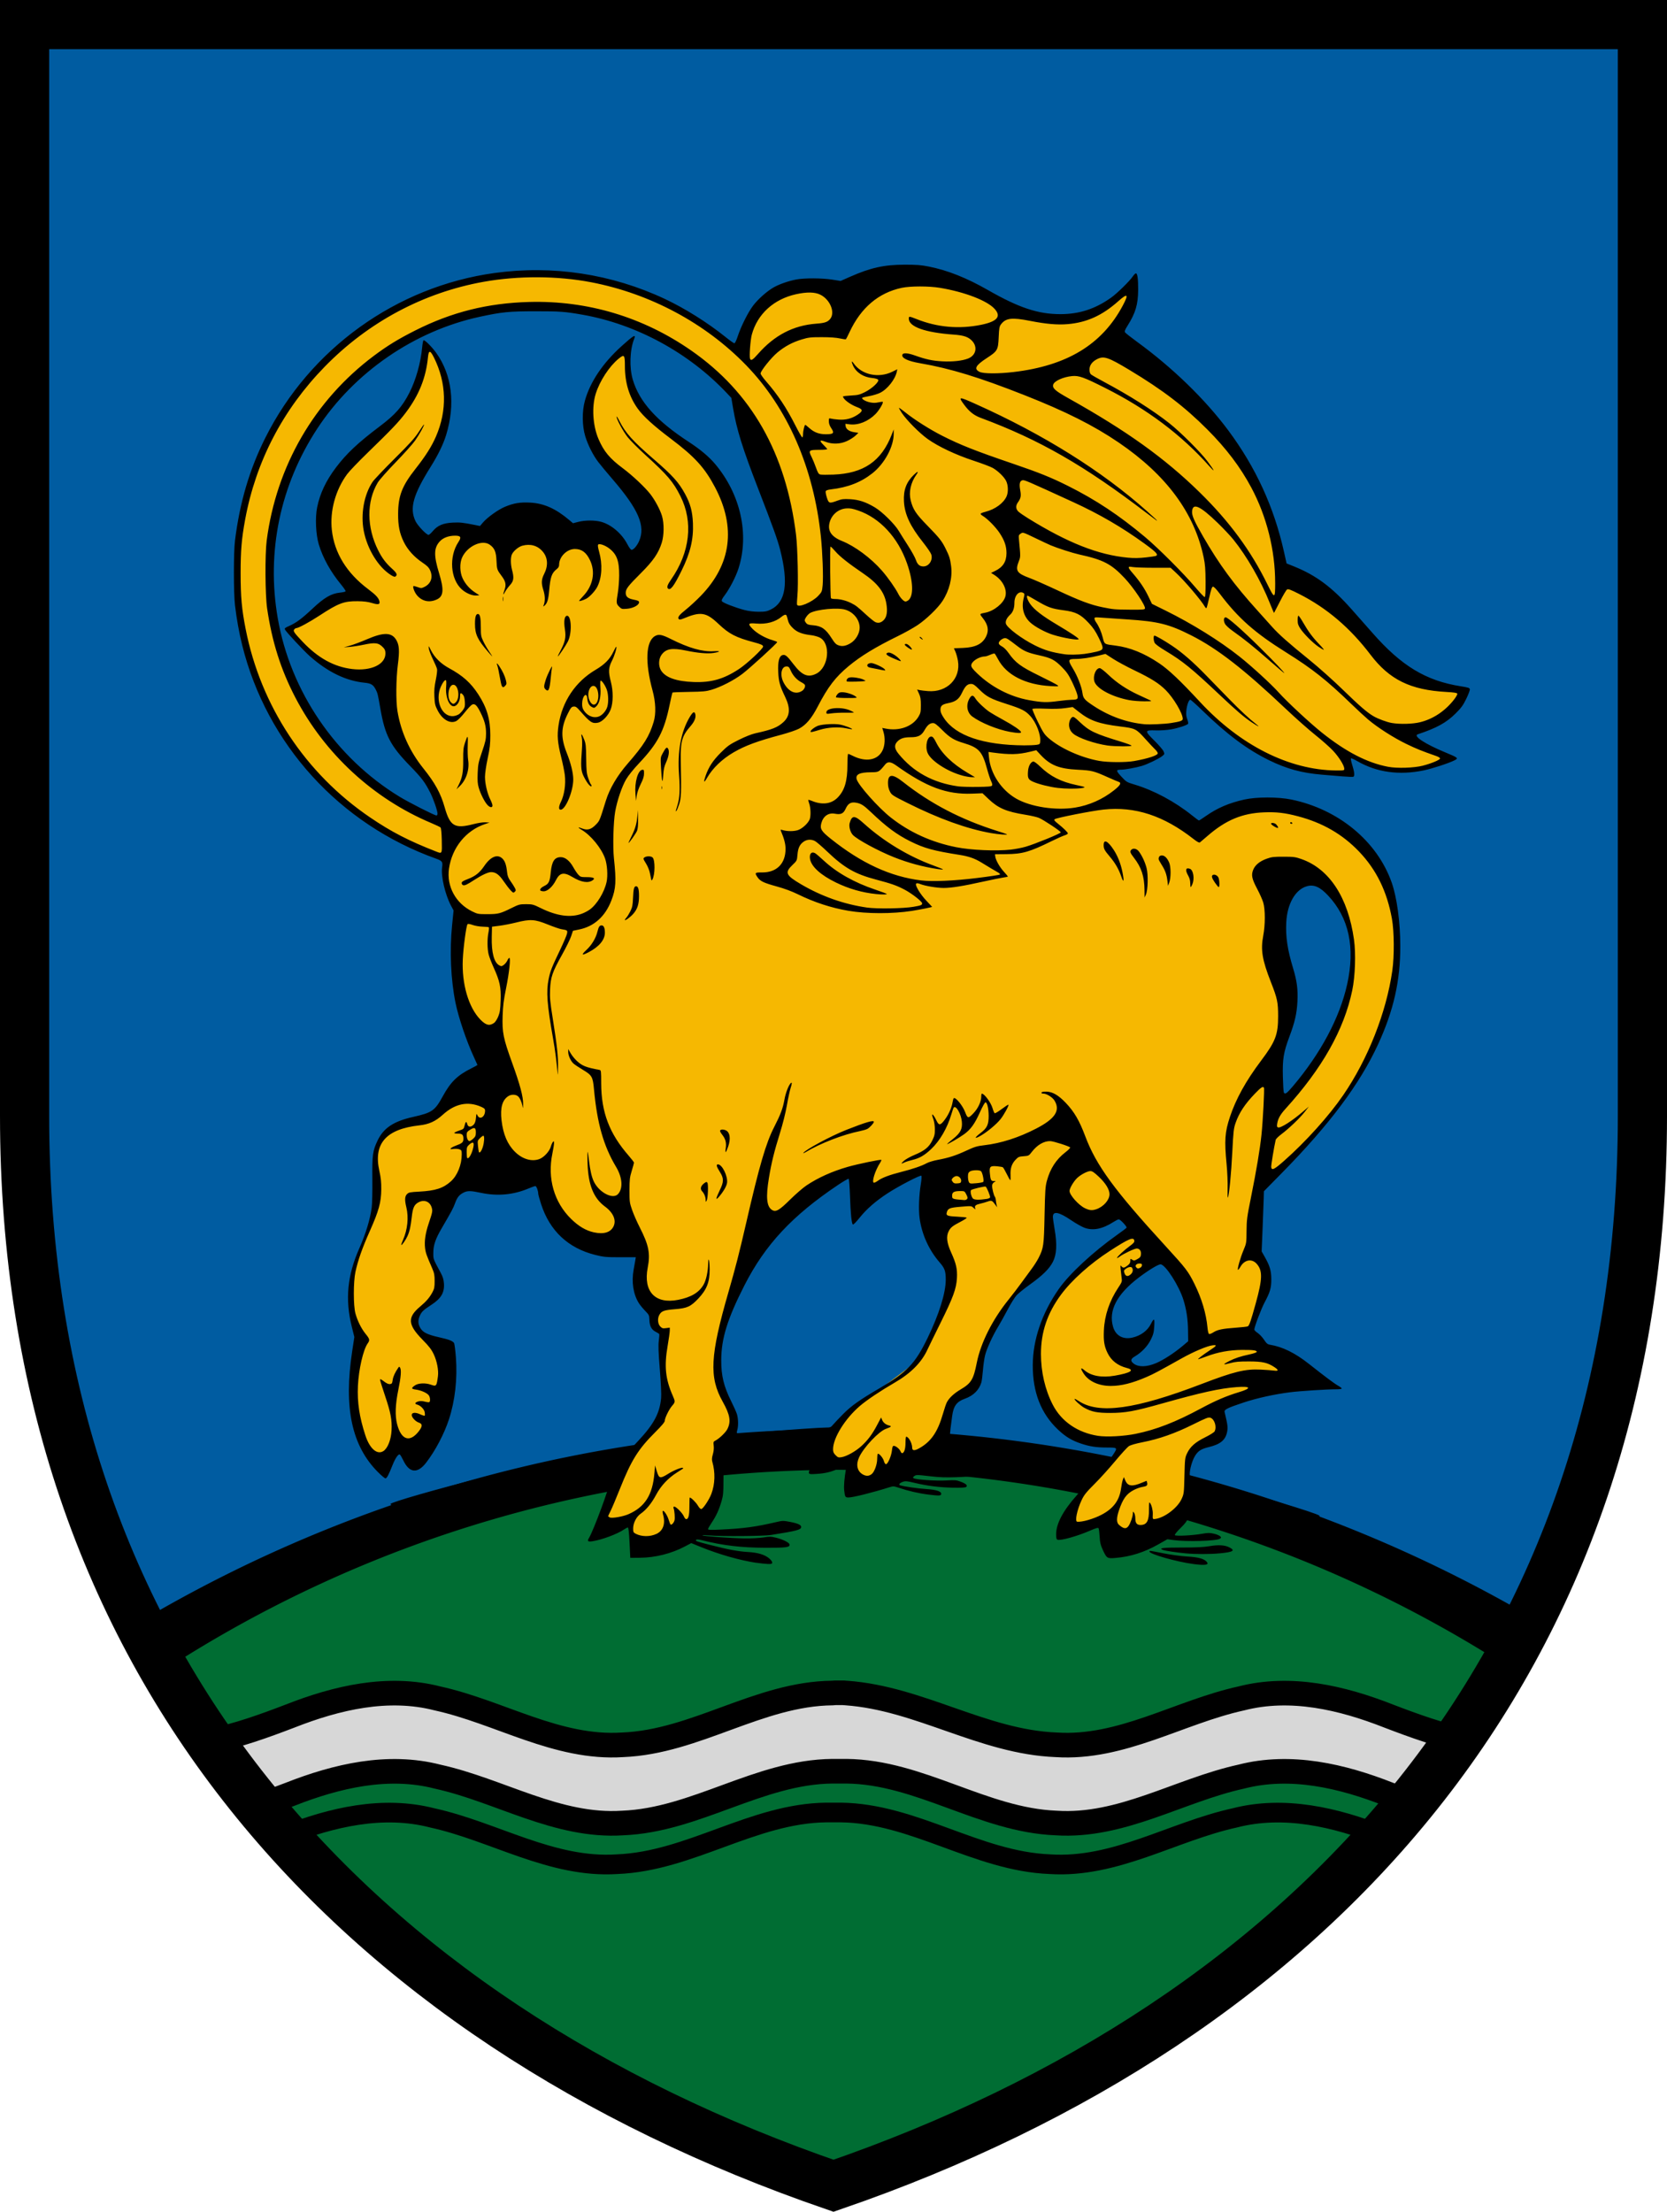
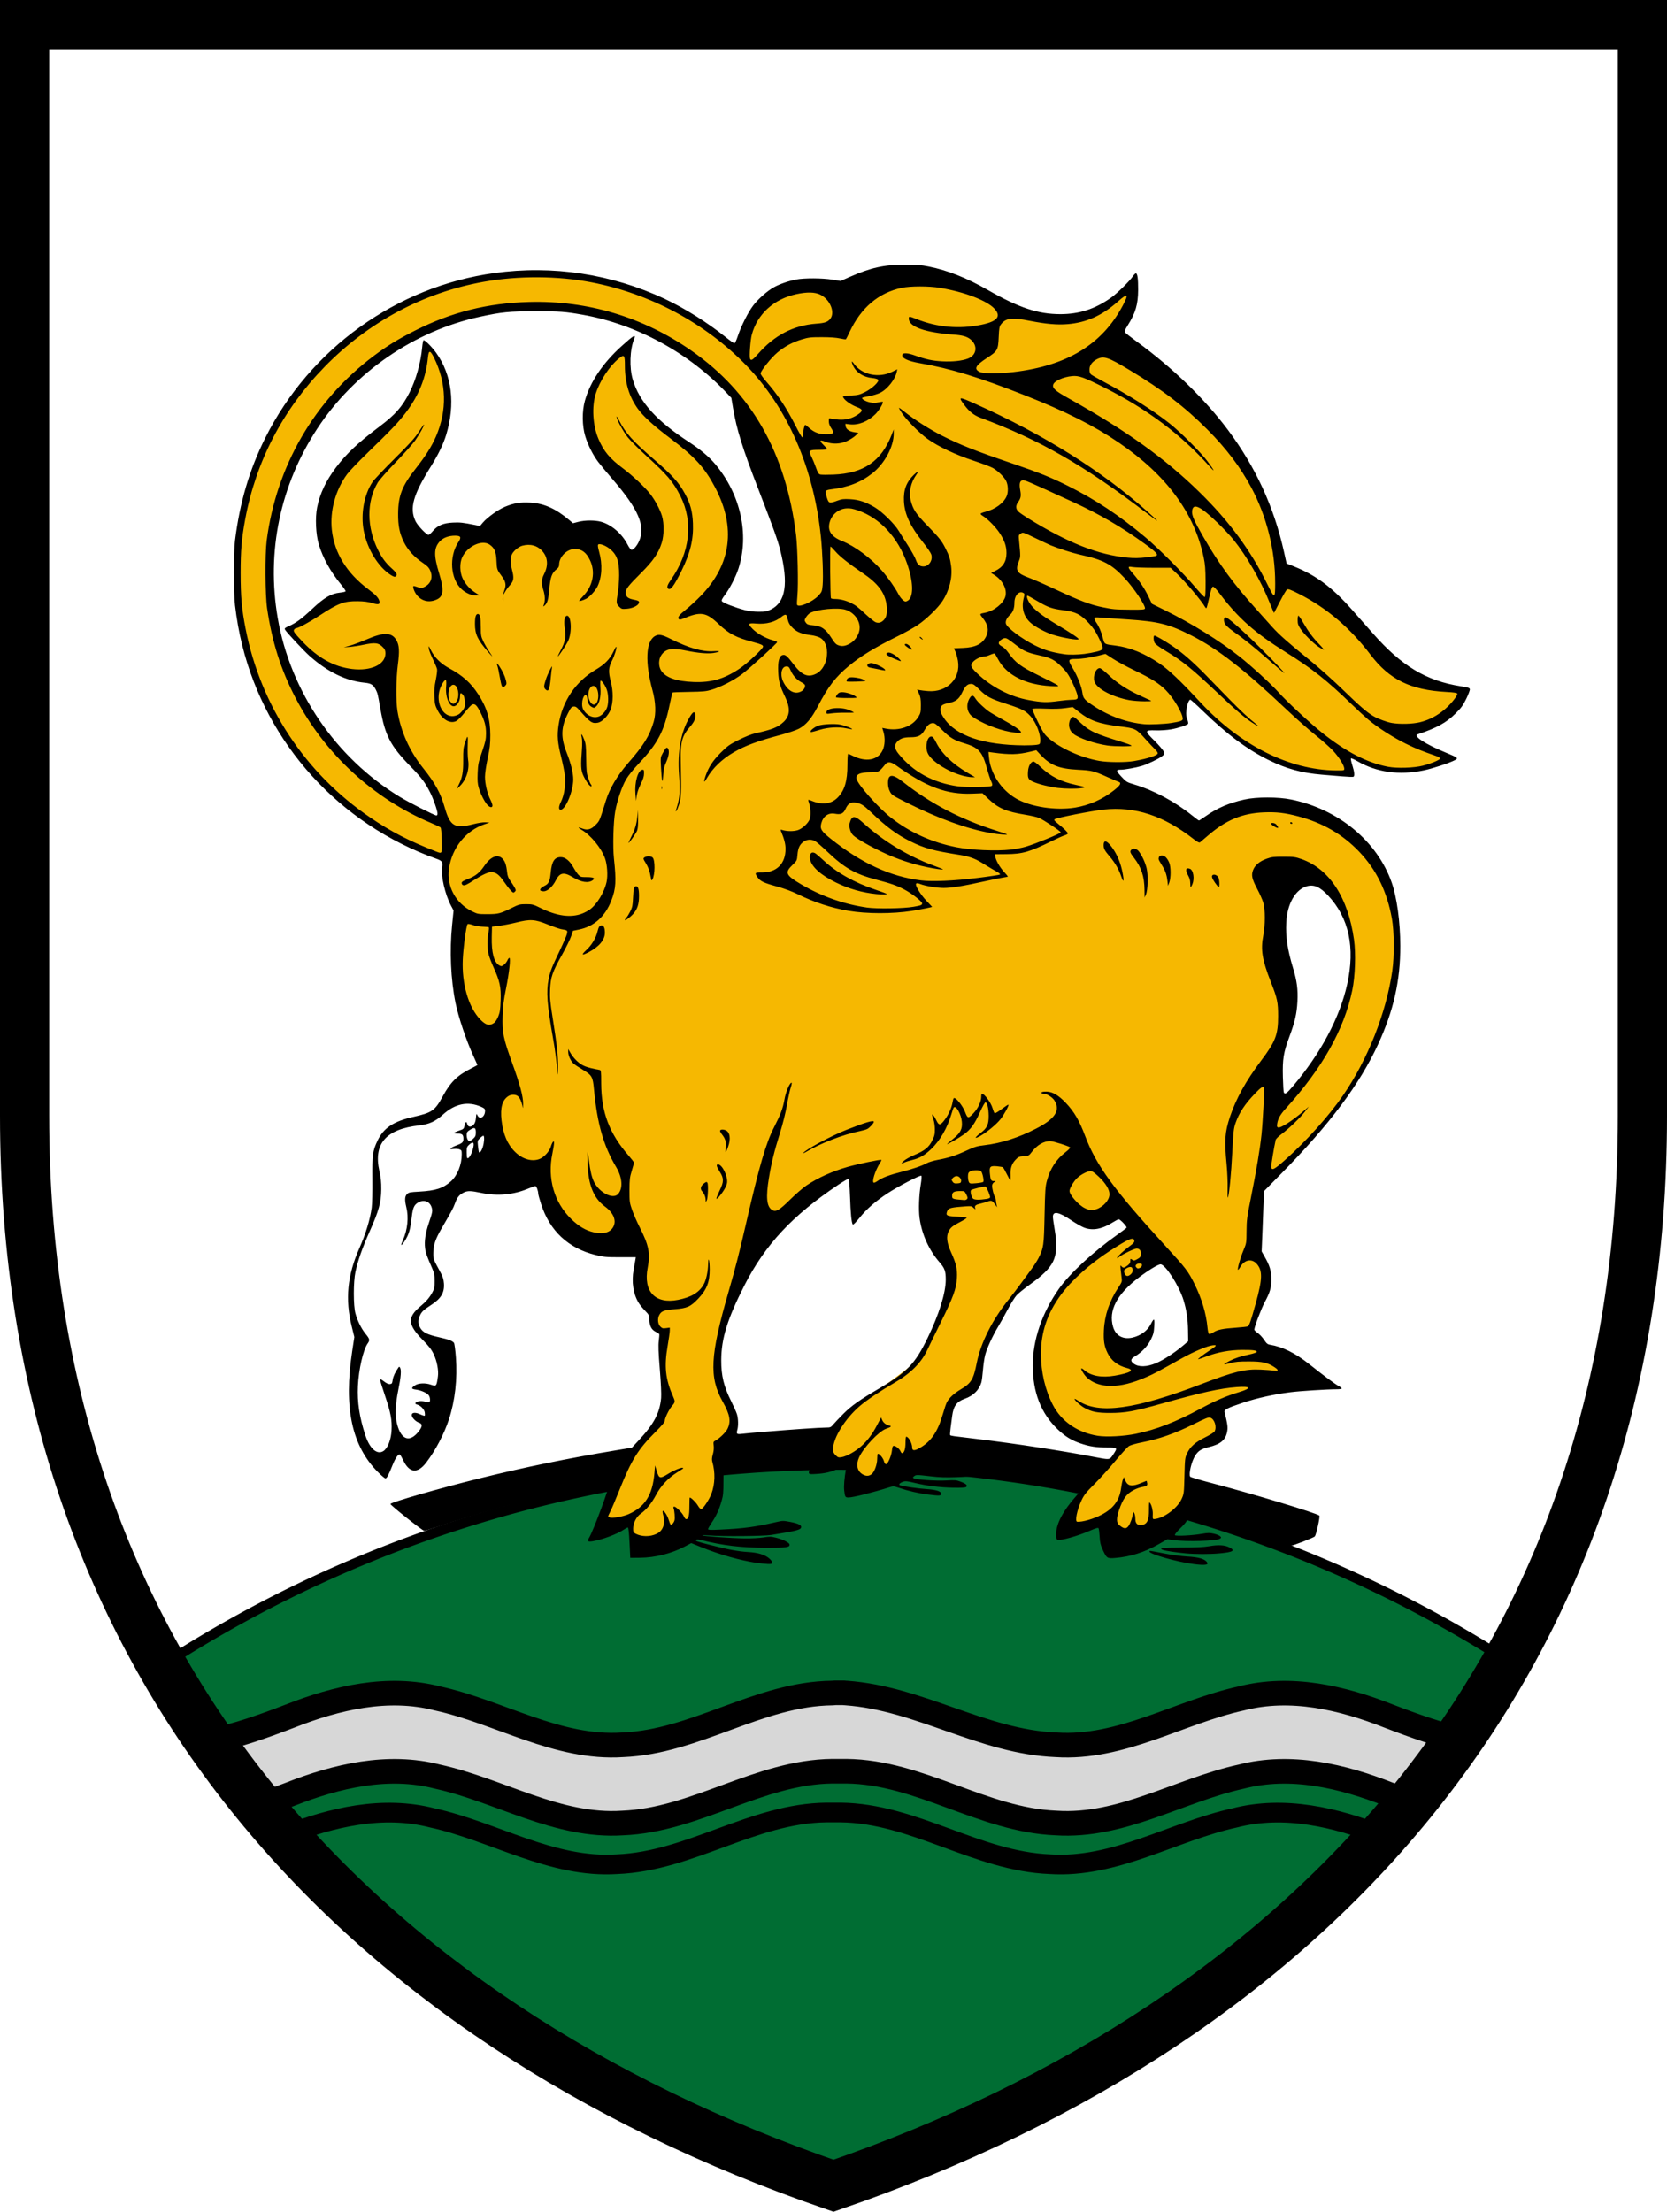
<svg xmlns="http://www.w3.org/2000/svg" xmlns:ns1="http://www.inkscape.org/namespaces/inkscape" xmlns:ns2="http://sodipodi.sourceforge.net/DTD/sodipodi-0.dtd" width="169.499mm" height="224.867mm" viewBox="0 0 169.499 224.867" version="1.1" id="svg885" ns1:version="0.92.3 (2405546, 2018-03-11)" ns2:docname="HUN Lukácsháza COA.svg">
  <ns2:namedview id="base" pagecolor="#ffffff" bordercolor="#666666" borderopacity="1.0" ns1:pageopacity="0.0" ns1:pageshadow="2" ns1:zoom="0.70710678" ns1:cx="396.13279" ns1:cy="470.7792" ns1:document-units="mm" ns1:current-layer="layer3" showgrid="false" ns1:window-width="1853" ns1:window-height="1025" ns1:window-x="67" ns1:window-y="27" ns1:window-maximized="1" ns1:snap-bbox="true" ns1:bbox-paths="true" ns1:snap-global="false" ns1:object-paths="true" ns1:snap-intersection-paths="true" showguides="true" fit-margin-top="0" fit-margin-left="0" fit-margin-right="0" fit-margin-bottom="0" showborder="false" ns1:guide-bbox="true" ns1:snap-center="true" ns1:snap-object-midpoints="true" ns1:snap-bbox-midpoints="true" ns1:snap-bbox-edge-midpoints="true" ns1:bbox-nodes="true" ns1:lockguides="false" ns1:snap-nodes="true" />
  <defs id="defs879">
    <clipPath id="clipPath1698" clipPathUnits="userSpaceOnUse">
      <path ns1:connector-curvature="0" id="path1700" d="m 578.477,632.853 c 0.092,1.045 0.191,2.077 0.298,3.096 0.107,1.019 0.221,2.025 0.343,3.019 0.852,6.955 2.064,13.287 3.588,19.06 0,0 0,5.3e-4 0,5.3e-4 0.109,0.412 0.219,0.822 0.331,1.228 0.224,0.813 0.455,1.616 0.691,2.407 2.246,7.515 5.045,14.027 8.27,19.694 0.34,0.597 0.684,1.184 1.032,1.762 5.233,8.672 11.497,15.283 18.296,20.463 0.718,0.547 1.444,1.074 2.174,1.59 0.191,0.135 0.381,0.274 0.573,0.407 0.924,0.641 1.857,1.259 2.797,1.854 0.94,0.595 1.887,1.167 2.84,1.719 0.953,0.551 1.912,1.082 2.876,1.593 1.446,0.767 2.902,1.489 4.365,2.174 0.976,0.456 1.954,0.895 2.935,1.318 1.471,0.635 2.945,1.234 4.42,1.802 0.492,0.19 0.983,0.376 1.475,0.559 0,0 5.3e-4,0 5.3e-4,0 0.491,0.183 0.983,0.363 1.474,0.54 1.965,0.708 3.925,1.367 5.873,1.991 1.947,0.623 3.88,1.211 5.79,1.774 0.955,0.282 1.904,0.557 2.846,0.828 0.306,0.088 0.613,0.178 0.92,0.271 0.615,0.185 1.231,0.379 1.84,0.583 0.609,0.204 1.21,0.417 1.794,0.64 0.584,0.223 1.151,0.455 1.691,0.697 0.27,0.121 0.534,0.245 0.79,0.371 0.512,0.252 0.994,0.514 1.435,0.785 0,0 0,0 0,0 0.221,0.136 0.431,0.274 0.63,0.415 0,0 0,0 0,0 0.2,0.141 0.388,0.284 0.564,0.43 0.176,0.146 0.34,0.294 0.49,0.445 0.15,0.151 0.287,0.305 0.409,0.461 0.122,0.156 0.23,0.315 0.322,0.476 0,0 0,0 0,0 0.092,0.161 0.168,0.325 0.227,0.491 0.03,-0.083 0.063,-0.166 0.101,-0.248 0.02,-0.042 0.043,-0.084 0.065,-0.126 0.02,-0.039 0.038,-0.079 0.06,-0.118 0,0 0,0 0,0 0.046,-0.081 0.096,-0.161 0.149,-0.24 0.107,-0.159 0.23,-0.315 0.366,-0.469 0.068,-0.077 0.14,-0.153 0.215,-0.228 0.072,-0.072 0.147,-0.143 0.224,-0.214 0.004,-0.003 0.007,-0.007 0.011,-0.01 0,0 0,0 0,0 0.011,-0.01 0.023,-0.019 0.034,-0.029 0.108,-0.097 0.223,-0.193 0.342,-0.288 0.141,-0.113 0.288,-0.224 0.443,-0.334 0.2,-0.141 0.41,-0.279 0.631,-0.415 0.441,-0.272 0.923,-0.534 1.435,-0.785 0.512,-0.252 1.055,-0.494 1.62,-0.726 0,0 0,0 0,0 0.17,-0.07 0.346,-0.137 0.52,-0.206 0.192,-0.075 0.385,-0.15 0.58,-0.223 0.509,-0.191 1.028,-0.376 1.554,-0.552 0.609,-0.204 1.225,-0.398 1.84,-0.583 0.307,-0.092 0.615,-0.183 0.92,-0.271 0.942,-0.271 1.891,-0.547 2.846,-0.828 1.91,-0.563 3.843,-1.151 5.79,-1.774 1.46,-0.468 2.928,-0.955 4.4,-1.469 0.85,-0.296 1.701,-0.603 2.552,-0.917 0.623,-0.23 1.247,-0.463 1.87,-0.704 1.475,-0.569 2.95,-1.168 4.42,-1.802 0.98,-0.423 1.959,-0.862 2.935,-1.318 1.463,-0.684 2.919,-1.407 4.365,-2.174 0.964,-0.511 1.923,-1.042 2.876,-1.593 0.953,-0.551 1.9,-1.124 2.84,-1.719 0.94,-0.595 1.873,-1.212 2.797,-1.854 0.924,-0.641 1.84,-1.307 2.747,-1.997 8.612,-6.561 16.365,-15.418 22.252,-27.852 0.31,-0.654 0.614,-1.319 0.914,-1.993 0.299,-0.674 0.594,-1.359 0.882,-2.054 0.289,-0.695 0.572,-1.4 0.849,-2.115 0.416,-1.073 0.82,-2.17 1.21,-3.291 0.391,-1.121 0.768,-2.267 1.132,-3.436 0.121,-0.39 0.241,-0.783 0.359,-1.178 0.236,-0.791 0.467,-1.593 0.691,-2.407 0.224,-0.813 0.442,-1.638 0.653,-2.474 0.951,-3.763 1.772,-7.759 2.449,-12.005 0.226,-1.415 0.435,-2.858 0.629,-4.329 0.065,-0.49 0.127,-0.984 0.188,-1.481 0.122,-0.994 0.236,-2 0.343,-3.019 0.107,-1.019 0.206,-2.051 0.298,-3.096 z" style="opacity:1;vector-effect:none;fill:#006d33;fill-opacity:1;fill-rule:evenodd;stroke:#000000;stroke-width:0.6;stroke-linecap:round;stroke-linejoin:round;stroke-miterlimit:4;stroke-dasharray:none;stroke-dashoffset:0;stroke-opacity:1" />
    </clipPath>
    <clipPath id="clipPath1119" clipPathUnits="userSpaceOnUse">
-       <path ns2:nodetypes="ccc" ns1:connector-curvature="0" id="path1121" d="m 2357.903,1513.536 c -11.345,-30.747 -23.531,-54.892 -26.662,-150.175 46.292,48.275 86.903,105.306 89.786,151.542" style="opacity:1;vector-effect:none;fill:none;fill-opacity:1;stroke:#ff00ff;stroke-width:0.1;stroke-linecap:round;stroke-linejoin:round;stroke-miterlimit:4;stroke-dasharray:none;stroke-dashoffset:0;stroke-opacity:1" />
-     </clipPath>
+       </clipPath>
    <clipPath id="clipPath2024" clipPathUnits="userSpaceOnUse">
      <path style="opacity:1;vector-effect:none;fill:none;fill-opacity:1;stroke:#000000;stroke-width:0.8;stroke-linecap:round;stroke-linejoin:miter;stroke-miterlimit:4;stroke-dasharray:none;stroke-dashoffset:0;stroke-opacity:1" d="M 2091.447,1874.763 V 1759.283 h -83.656 -83.656 v 115.48 c 0,42.14 49.441,65.483 83.656,78.727 34.214,-13.244 83.656,-36.587 83.656,-78.727 z" id="path2026" ns1:connector-curvature="0" ns2:nodetypes="scccscs" ns1:transform-center-x="-41.588892" ns1:transform-center-y="104.40785" />
    </clipPath>
  </defs>
  <g transform="translate(-5285.061,-4610.008)" ns1:label="RASZTER" id="layer3" ns1:groupmode="layer" style="display:inline" />
  <g transform="translate(-5285.061,-4610.008)" id="layer1" ns1:groupmode="layer" ns1:label="Layer 1">
    <g id="g3867" transform="translate(-232.833)" />
    <g id="g2076">
-       <path ns1:transform-center-y="136.47158" ns1:transform-center-x="41.124791" ns2:nodetypes="sccscs" ns1:connector-curvature="0" id="path1898" d="m 5287.561,4723.463 v -110.955 h 164.499 v 110.955 c 0,55.609 -33.436,91.961 -82.25,108.769 -48.813,-16.807 -82.249,-53.159 -82.249,-108.769 z" style="opacity:1;vector-effect:none;fill:#005ca1;fill-opacity:1;stroke:#000000;stroke-width:0.5;stroke-linecap:round;stroke-linejoin:round;stroke-miterlimit:4;stroke-dasharray:none;stroke-dashoffset:0;stroke-opacity:1" />
-       <path id="circle1906" transform="matrix(0.265,0,0,0.265,4990.678,4429.478)" d="m 1432.959,1231.457 a 527.352,527.352 0 0 0 -267.357,73.52 c 52.062,103.425 147.415,175.946 267.344,217.24 119.951,-41.301 215.315,-113.84 267.371,-217.295 A 527.352,527.352 0 0 0 1432.959,1231.457 Z" style="opacity:1;vector-effect:none;fill:#000000;fill-opacity:1;fill-rule:evenodd;stroke:#000000;stroke-width:3.78;stroke-linecap:round;stroke-linejoin:round;stroke-miterlimit:4;stroke-dasharray:none;stroke-dashoffset:0;stroke-opacity:1" ns1:connector-curvature="0" />
      <path id="path1904" transform="matrix(0.265,0,0,0.265,4990.678,4429.478)" d="m 1432.959,1243.266 a 477.54,477.54 0 0 0 -259.394,76.691 c 53.505,95.476 145.328,162.989 259.381,202.26 113.929,-39.228 205.675,-106.636 259.205,-201.947 a 477.54,477.54 0 0 0 -259.191,-77.004 z" style="opacity:1;vector-effect:none;fill:#006d33;fill-opacity:1;fill-rule:evenodd;stroke:#000000;stroke-width:3.78;stroke-linecap:round;stroke-linejoin:round;stroke-miterlimit:4;stroke-dasharray:none;stroke-dashoffset:0;stroke-opacity:1" ns1:connector-curvature="0" />
      <path ns1:transform-center-y="-51.519437" ns1:transform-center-x="28.098738" ns2:nodetypes="cccccccc" ns1:connector-curvature="0" id="path1923" d="m 5314.043,4796.623 c 4.72,-1.858 9.943,-3.09 14.971,-1.792 6.304,1.384 12.153,5.146 18.795,4.707 7.427,-0.292 13.823,-5.182 21.293,-5.256 0.093,0 1.325,0 1.418,0 7.47,0.074 13.866,4.964 21.293,5.256 6.642,0.438 12.492,-3.323 18.795,-4.707 5.027,-1.298 10.251,-0.066 14.971,1.792" style="opacity:1;vector-effect:none;fill:none;fill-opacity:1;stroke:#000000;stroke-width:2;stroke-linecap:round;stroke-linejoin:round;stroke-miterlimit:4;stroke-dasharray:none;stroke-dashoffset:0;stroke-opacity:1" />
      <path id="path1925" transform="matrix(0.265,0,0,0.265,4990.678,4429.478)" d="m 1431.322,1330.697 c -0.351,0.042 -0.706,0.059 -1.059,0.086 -28.232,0.28 -52.404,18.762 -80.477,19.867 -25.103,1.656 -47.212,-12.562 -71.037,-17.793 -19.001,-4.905 -38.743,-0.248 -56.582,6.775 -9.859,3.77 -20.041,7.471 -30.451,9.533 5.847,8.532 12.024,16.812 18.521,24.836 4.022,-1.382 8.004,-2.866 11.93,-4.367 17.839,-7.023 37.581,-11.681 56.582,-6.775 23.825,5.231 45.934,19.449 71.037,17.793 28.072,-1.105 52.244,-19.586 80.477,-19.867 h 5.361 c 28.232,0.28 52.404,18.762 80.477,19.867 25.103,1.656 47.212,-12.562 71.037,-17.793 19.001,-4.905 38.743,-0.248 56.582,6.775 3.926,1.501 7.907,2.986 11.93,4.367 6.498,-8.024 12.676,-16.303 18.523,-24.836 -10.41,-2.062 -20.594,-5.763 -30.453,-9.533 -17.839,-7.023 -37.581,-11.68 -56.582,-6.775 -23.825,5.231 -45.934,19.449 -71.037,17.793 -28.072,-1.105 -52.316,-17.841 -80.477,-19.867 -0.351,0 -0.704,-0.056 -1.057,-0.086 z" style="opacity:1;vector-effect:none;fill:#d7d7d7;fill-opacity:1;stroke:#000000;stroke-width:9.449;stroke-linecap:round;stroke-linejoin:round;stroke-miterlimit:4;stroke-dasharray:none;stroke-dashoffset:0;stroke-opacity:1" ns1:connector-curvature="0" />
      <path style="opacity:1;vector-effect:none;fill:none;fill-opacity:1;stroke:#000000;stroke-width:5;stroke-linecap:round;stroke-linejoin:miter;stroke-miterlimit:4;stroke-dasharray:none;stroke-dashoffset:0;stroke-opacity:1" d="m 5287.561,4723.463 v -110.955 h 164.499 v 110.955 c 0,55.609 -33.436,91.961 -82.25,108.769 -48.813,-16.807 -82.249,-53.159 -82.249,-108.769 z" id="path1902" ns1:connector-curvature="0" ns2:nodetypes="sccscs" ns1:transform-center-x="41.124791" ns1:transform-center-y="136.47158" />
      <path id="path2048" d="m 5376.425,4637.918 c -2.157,0.016 -4.52,0.377 -7.151,1.186 -4.526,-0.381 -8.031,1.677 -9.474,8.668 l 4.233,10.583 c 4.109,9.14 1.831,18.829 -6.59,12.95 4.91,-7.805 2.602,-11.964 -1.598,-15.147 -3.832,-2.904 -7.191,-5.321 -7.168,-11.044 -11.686,11.054 7.04,15.47 0.82,22.022 l -3.67,-2.815 -13.078,-0.214 c -1.526,-0.581 -2.908,-0.249 -4.098,1.318 -4.329,-2.531 -0.472,-6.926 1.242,-11.067 1.397,-3.376 0.525,-7.079 -1.242,-9.102 -1.556,11.854 -17.424,12.214 -7.198,25.015 -2.316,0.483 -4.633,2.247 -6.949,3.671 2.465,2.931 5.153,5.433 9.408,4.918 0.758,5.114 2.972,8.2 4.898,11.305 0.945,1.524 1.535,3.187 2.407,4.837 -1.992,4.055 -0.514,5.631 0.677,7.412 -1.141,7.256 0.611,12.193 2.922,17.746 -0.458,4.962 0.996,8.34 5.239,9.408 2.544,8.495 6.256,7.071 9.835,6.77 l 0.997,6.129 c 0.467,1.887 1.079,2.76 1.746,3.243 -0.214,2.354 0,4.348 0.178,6.378 l -0.463,2.316 c -3.045,2.506 -4.712,6.768 -6.308,11.118 l 2.925,-0.634 0.958,2.671 7.912,-4.334 0.655,-6.047 1.311,-2.217 c -0.889,-2.153 -1.546,-4.653 -1.865,-7.66 0.886,-4.363 2.921,-7.72 4.485,-11.49 3.51,-2.62 6.717,-6.501 10.835,-6.602 0,0 -0.534,2.753 -0.722,3.278 0.565,-0.75 7.704,-4.693 7.878,-3.531 -0.631,4.57 0.482,7.59 1.512,10.684 -0.35,2.822 -1.756,5.644 -3.225,8.466 l -7.358,5.544 -3.074,4.888 3.326,-0.05 -0.05,3.225 8.97,-4.586 1.411,-4.686 2.167,-1.361 1.562,-5.292 c 1.56,-3.147 3.625,-5.501 5.846,-7.609 l 0.504,-6.249 c 2.202,0.975 4.513,3.738 6.45,0.403 l 2.318,2.52 c -7.919,3.765 -11.023,10.717 -10.194,15.78 0.608,3.716 2.974,6.481 8.934,5.89 -2.21,2.816 -4.782,5.224 -6.299,8.819 l 4.435,-0.605 0.655,2.217 c 1.468,-1.51 4.681,-1.128 6.204,-2.547 1.36,-1.267 1.077,-4.259 1.708,-6.726 2.106,-0.834 4.499,-1.549 2.368,-4.133 3.3,-2.179 6.178,-2.389 9.222,-3.376 0,0 -5.694,-4.083 -5.896,-4.133 0.596,-0.884 3.223,-8.268 0.403,-8.517 l 0.705,-7.055 c 5.383,-3.152 12.26,-11.939 13.783,-20.334 1.854,-10.223 -2.444,-19.9 -15.855,-17.727 -1.582,0.257 -2.202,1.74 -4.076,2.331 l -7.257,-4.636 -1.865,-1.865 c 1.764,-0.421 3.34,-0.615 5.543,-1.562 l -2.318,-2.57 4.636,-0.504 -0.151,-3.024 c 4.827,3.385 8.531,9.115 17.034,7.811 l -1.109,-1.915 c 3.126,1.708 6.466,2.887 11.188,0.655 l -4.888,-2.771 c 2.683,-0.222 4.851,-1.436 6.299,-4.032 -8.999,0.528 -11.334,-10.04 -18.495,-11.641 -1.236,-10.315 -6.055,-18.127 -17.89,-23.887 1.887,-1.405 2.213,-3.512 2.822,-5.493 -2.817,2.086 -5.607,4.199 -12.094,2.419 -3.406,-2.206 -7.153,-3.841 -11.898,-3.807 z m -3.892,94.569 c -0.032,0.043 -0.047,0.078 -0.034,0.098 0.01,-0.014 0.023,-0.067 0.034,-0.098 z m 46.43,-33.414 c 5.478,6.186 3.542,10.046 2.419,14.161 -1.216,4.367 -3.89,6.84 -6.4,9.524 l -0.151,-0.907 1.31,-11.389 -1.612,-9.928 z m -15.874,37.947 c 1.452,-0.144 4.69,9.482 3.981,9.676 l -5.896,3.024 c -1.298,-1.153 -2.893,-1.691 -3.377,-4.536 0.016,-4.524 3.366,-5.609 5.292,-8.164 z" style="opacity:1;vector-effect:none;fill:#f6b801;fill-opacity:1;stroke:none;stroke-width:0.1;stroke-linecap:round;stroke-linejoin:round;stroke-miterlimit:4;stroke-dasharray:none;stroke-dashoffset:0;stroke-opacity:1" ns1:connector-curvature="0" />
      <path ns2:nodetypes="ccccscccccc" ns1:connector-curvature="0" id="path2043" d="m 5339.238,4637.831 c -16.511,-10e-5 -29.896,13.565 -29.896,30.299 -10e-5,16.734 13.385,30.299 29.896,30.299 16.511,-2e-4 29.895,-13.565 29.895,-30.299 0,-7.552 -2.6,-14.736 -7.109,-20.041 -5.482,-6.451 -13.727,-10.258 -22.786,-10.258 z m 0,3.17 c 14.784,-1e-4 26.768,12.146 26.768,27.129 -1e-4,14.983 -11.985,27.129 -26.768,27.129 -14.784,10e-5 -26.768,-12.146 -26.768,-27.129 2e-4,-14.983 11.985,-27.129 26.768,-27.129 z" style="opacity:1;vector-effect:none;fill:#f6b801;fill-opacity:1;fill-rule:evenodd;stroke:none;stroke-width:0.1;stroke-linecap:round;stroke-linejoin:round;stroke-miterlimit:4;stroke-dasharray:none;stroke-dashoffset:0;stroke-opacity:1" />
-       <path ns2:nodetypes="ccccccccccccccc" ns1:connector-curvature="0" id="path2041" d="m 5330.619,4747.049 -2.772,10.935 -2.268,-1.159 -1.562,2.62 c -4.192,-4.01 -2.475,-8.779 -2.268,-13.354 -2.784,-7.009 1.54,-9.854 1.663,-15.27 -0.97,-6.722 2.43,-6.265 5.039,-7.106 l 4.989,-3.225 c 1.556,1.77 2.185,4.467 2.973,7.005 l -2.318,2.671 -4.334,2.066 -0.857,4.334 c -0.192,2.028 0.562,2.586 0.907,3.78 -0.226,2.437 -1.822,2.268 -2.469,3.931 1.092,2.478 2.184,2.124 3.276,2.772 z" style="opacity:1;vector-effect:none;fill:#f6b801;fill-opacity:1;stroke:none;stroke-width:0.1;stroke-linecap:round;stroke-linejoin:round;stroke-miterlimit:4;stroke-dasharray:none;stroke-dashoffset:0;stroke-opacity:1" />
      <path style="fill:#000000;stroke-width:1" d="m 5406.424,4769.024 c -1.691,-0.218 -4.487,-1.011 -4.487,-1.273 0,-0.102 -0.023,-0.105 1.443,0.185 0.749,0.148 1.779,0.286 2.409,0.323 1.129,0.065 1.713,0.226 1.976,0.544 0.257,0.311 -0.138,0.376 -1.341,0.222 z m -44.492,-0.13 c -1.675,-0.26 -3.735,-0.846 -5.536,-1.575 l -1.049,-0.425 -0.644,0.34 c -1.375,0.726 -3.004,1.136 -4.581,1.151 l -0.974,0.01 -0.076,-1.545 c -0.051,-1.04 -0.107,-1.545 -0.171,-1.545 -0.052,0 -0.242,0.1 -0.421,0.222 -0.663,0.45 -2.219,1.029 -3.16,1.176 -0.49,0.076 -0.574,0 -0.374,-0.325 0.474,-0.78 2.195,-5.442 2.058,-5.579 -0.18,-0.18 -6.536,1.227 -10.641,2.356 -2.166,0.596 -4.804,1.401 -6.897,2.105 -0.627,0.211 -1.198,0.382 -1.27,0.381 -0.172,0 -3.433,-2.591 -3.433,-2.724 0,-0.165 4.948,-1.587 9.059,-2.605 4.582,-1.134 8.889,-2.02 13.798,-2.839 l 1.691,-0.282 0.658,-0.705 c 1.585,-1.698 2.172,-2.801 2.314,-4.346 0.033,-0.359 -0.019,-1.502 -0.131,-2.898 -0.142,-1.768 -0.166,-2.449 -0.104,-2.921 0.045,-0.338 0.065,-0.644 0.044,-0.68 -0.021,-0.036 -0.186,-0.141 -0.369,-0.234 -0.42,-0.214 -0.612,-0.584 -0.631,-1.208 -0.014,-0.468 -0.034,-0.512 -0.442,-0.931 -0.235,-0.242 -0.526,-0.599 -0.646,-0.794 -0.553,-0.895 -0.742,-2.133 -0.516,-3.372 0.077,-0.419 0.158,-0.877 0.18,-1.017 l 0.041,-0.255 h -1.594 c -1.454,0 -1.677,-0.023 -2.526,-0.235 -2.754,-0.688 -4.628,-2.444 -5.506,-5.158 -0.162,-0.5 -0.294,-0.976 -0.294,-1.058 -9e-4,-0.302 -0.18,-0.785 -0.291,-0.785 -0.063,0 -0.375,0.11 -0.695,0.245 -1.537,0.649 -3.161,0.799 -4.827,0.445 -1.057,-0.224 -1.386,-0.228 -1.789,-0.021 -0.439,0.225 -0.639,0.477 -0.86,1.085 -0.184,0.504 -0.321,0.76 -1.371,2.564 -0.623,1.069 -0.835,1.7 -0.835,2.483 0,0.656 -0.038,0.555 0.753,2.022 0.216,0.401 0.297,0.67 0.327,1.084 0.066,0.92 -0.289,1.523 -1.28,2.168 -0.801,0.522 -0.979,0.688 -1.165,1.092 -0.213,0.461 -0.199,0.85 0.044,1.265 0.266,0.454 0.713,0.673 1.925,0.946 0.966,0.218 1.319,0.35 1.494,0.561 0.053,0.064 0.142,0.729 0.198,1.477 0.163,2.177 -0.085,4.396 -0.703,6.291 -0.485,1.487 -1.38,3.189 -2.322,4.414 -0.879,1.142 -1.707,1.061 -2.321,-0.226 -0.142,-0.297 -0.301,-0.567 -0.354,-0.6 -0.15,-0.092 -0.462,0.366 -0.758,1.111 -0.39,0.984 -0.567,1.312 -0.707,1.312 -0.068,0 -0.405,-0.281 -0.749,-0.625 -2.676,-2.676 -3.506,-6.551 -2.632,-12.296 l 0.22,-1.448 -0.26,-1.05 c -0.691,-2.788 -0.456,-5.214 0.774,-7.99 0.645,-1.456 1.084,-2.898 1.249,-4.101 0.052,-0.38 0.082,-1.63 0.069,-2.899 -0.025,-2.473 0.031,-2.889 0.529,-3.933 0.613,-1.285 1.629,-1.96 3.62,-2.406 1.932,-0.433 2.206,-0.625 3.021,-2.115 0.79,-1.445 1.477,-2.115 2.901,-2.828 0.338,-0.169 0.614,-0.32 0.614,-0.336 0,-0.016 -0.167,-0.387 -0.37,-0.825 -0.74,-1.589 -1.555,-3.998 -1.862,-5.502 -0.478,-2.345 -0.608,-5.281 -0.346,-7.88 l 0.151,-1.503 -0.264,-0.495 c -0.593,-1.113 -1.033,-3.002 -0.902,-3.875 0.084,-0.562 0.011,-0.674 -0.579,-0.885 -9.857,-3.521 -17.247,-11.646 -19.746,-21.71 -0.325,-1.309 -0.565,-2.638 -0.735,-4.073 -0.146,-1.237 -0.148,-5.388 0,-6.562 0.481,-3.873 1.473,-7.239 3.082,-10.45 4.542,-9.067 13.325,-15.382 23.308,-16.76 5.915,-0.817 11.91,0.095 17.314,2.634 2.04,0.958 4.35,2.408 6.171,3.872 0.437,0.351 0.844,0.639 0.903,0.639 0.061,0 0.208,-0.306 0.337,-0.699 0.336,-1.028 1.065,-2.478 1.585,-3.154 0.508,-0.66 1.392,-1.442 2.066,-1.828 0.565,-0.324 1.508,-0.653 2.302,-0.805 0.826,-0.158 2.628,-0.151 3.67,0.015 l 0.84,0.134 0.948,-0.419 c 2.107,-0.93 3.457,-1.23 5.563,-1.235 1.216,0 1.656,0.031 2.455,0.19 1.923,0.383 3.851,1.15 6.038,2.401 3.134,1.792 5.075,2.437 7.341,2.437 1.928,0 3.535,-0.523 5.163,-1.679 0.609,-0.432 1.872,-1.669 2.201,-2.156 0.116,-0.172 0.258,-0.313 0.314,-0.313 0.162,0 0.237,0.55 0.232,1.693 -0.01,1.465 -0.266,2.342 -1.067,3.61 -0.269,0.426 -0.333,0.592 -0.269,0.694 0.047,0.074 0.596,0.507 1.221,0.962 3.616,2.634 6.928,5.849 9.274,9.002 2.792,3.754 4.644,7.78 5.66,12.312 l 0.274,1.222 0.753,0.303 c 2.24,0.903 3.845,2.095 5.843,4.342 0.553,0.622 1.52,1.717 2.149,2.433 2.943,3.351 5.438,4.855 8.975,5.411 0.766,0.12 0.892,0.163 0.913,0.308 0.013,0.092 -0.151,0.528 -0.365,0.967 -0.321,0.659 -0.51,0.919 -1.083,1.489 -0.942,0.937 -1.929,1.48 -3.848,2.117 -0.512,0.17 0.757,0.997 2.857,1.864 1.246,0.514 1.306,0.568 0.879,0.783 -0.59,0.297 -2.257,0.842 -3.133,1.024 -2.494,0.517 -4.779,0.199 -6.742,-0.937 -0.315,-0.182 -0.606,-0.311 -0.647,-0.285 -0.041,0.025 0.017,0.334 0.128,0.685 0.215,0.676 0.257,1.097 0.119,1.182 -0.046,0.028 -0.551,0.012 -1.122,-0.037 -0.571,-0.049 -1.511,-0.128 -2.09,-0.175 -2.043,-0.169 -3.578,-0.589 -5.384,-1.474 -2.193,-1.075 -4.265,-2.619 -6.739,-5.023 -0.635,-0.617 -1.2,-1.122 -1.255,-1.122 -0.149,0 -0.341,0.526 -0.401,1.1 -0.04,0.38 -0.016,0.604 0.096,0.896 0.083,0.218 0.116,0.421 0.075,0.461 -0.158,0.154 -1.005,0.429 -1.707,0.554 -0.443,0.079 -1.074,0.121 -1.583,0.106 -1.141,-0.035 -1.148,0.036 -0.107,1.069 0.438,0.435 0.848,0.915 0.911,1.067 0.11,0.265 0.104,0.285 -0.134,0.476 -0.331,0.266 -1.49,0.826 -2.069,1 -0.585,0.176 -1.727,0.384 -2.117,0.385 -0.541,0 -0.538,0.094 0.024,0.7 0.509,0.548 0.553,0.575 1.331,0.808 1.984,0.594 4.121,1.741 5.875,3.152 0.345,0.277 0.654,0.504 0.686,0.504 0.033,0 0.351,-0.205 0.707,-0.455 1.168,-0.82 2.348,-1.325 3.914,-1.675 1.237,-0.276 3.414,-0.276 4.766,0 4.794,0.984 8.725,4.229 10.206,8.427 0.533,1.51 0.875,4.019 0.879,6.444 0.01,3.552 -0.68,6.59 -2.26,10.02 -1.861,4.039 -4.917,8.128 -9.744,13.039 l -1.863,1.895 -0.02,0.731 c -0.011,0.402 -0.062,1.779 -0.115,3.06 l -0.095,2.328 0.296,0.521 c 0.528,0.929 0.678,1.428 0.685,2.273 0.01,0.892 -0.125,1.359 -0.678,2.386 -0.344,0.64 -1.048,2.497 -1.048,2.767 0,0.064 0.152,0.217 0.339,0.341 0.186,0.123 0.477,0.432 0.646,0.687 0.255,0.384 0.359,0.471 0.614,0.513 1.277,0.209 2.545,0.834 3.962,1.953 1.647,1.301 2.584,2.001 2.967,2.215 0.199,0.111 0.362,0.237 0.362,0.28 0,0.043 -0.219,0.078 -0.487,0.078 -1.024,0 -3.749,0.175 -4.763,0.304 -1.625,0.206 -3.386,0.596 -4.767,1.056 -1.621,0.54 -1.954,0.708 -1.895,0.952 0.319,1.334 0.348,1.577 0.247,2.059 -0.168,0.802 -0.69,1.227 -1.849,1.507 -0.774,0.187 -1.078,0.377 -1.393,0.874 -0.373,0.587 -0.674,1.861 -0.505,2.135 0.033,0.054 1.009,0.345 2.169,0.648 4.225,1.102 10.719,3.063 10.967,3.312 0.09,0.09 -0.322,1.963 -0.466,2.114 -0.13,0.137 -2.239,0.957 -2.461,0.957 -0.098,0 -0.806,-0.232 -1.573,-0.515 -2.894,-1.068 -8.161,-2.787 -8.537,-2.787 -0.128,0 -0.203,0.106 -0.314,0.445 -0.115,0.351 -0.279,0.574 -0.774,1.058 -0.373,0.364 -0.604,0.653 -0.568,0.711 0.075,0.122 1.762,0.038 2.771,-0.138 0.592,-0.103 0.77,-0.104 1.191,-0.01 0.272,0.063 0.557,0.178 0.634,0.256 0.129,0.131 0.128,0.149 -0.014,0.255 -0.316,0.235 -3.435,0.325 -4.753,0.137 l -0.587,-0.084 -0.944,0.534 c -1.415,0.801 -2.822,1.245 -4.353,1.372 -0.827,0.069 -0.878,0.036 -1.276,-0.827 -0.225,-0.487 -0.284,-0.739 -0.319,-1.344 -0.023,-0.409 -0.072,-0.792 -0.108,-0.85 -0.049,-0.079 -0.264,-0.019 -0.857,0.239 -1.306,0.568 -3.012,1.044 -3.318,0.926 -0.109,-0.042 -0.14,-0.167 -0.14,-0.559 0,-1.062 0.702,-2.389 2.082,-3.936 0.441,-0.494 0.704,-0.855 0.658,-0.901 -0.154,-0.154 -5.186,-1.041 -8.201,-1.446 -1.528,-0.205 -2.558,-0.327 -2.752,-0.325 h -0.212 l 0.245,0.2 c 0.528,0.432 0.201,0.532 -1.981,0.611 -1.026,0.037 -1.71,0.014 -2.573,-0.087 -1.438,-0.168 -1.503,-0.168 -1.708,-0.012 -0.134,0.102 -0.143,0.14 -0.048,0.202 0.222,0.146 2.286,0.29 3.307,0.23 0.886,-0.052 1.043,-0.039 1.465,0.119 0.55,0.206 0.738,0.378 0.581,0.534 -0.073,0.072 -0.455,0.096 -1.304,0.082 -1.386,-0.023 -2.69,-0.185 -3.946,-0.49 -0.718,-0.174 -0.933,-0.197 -1.157,-0.122 -0.366,0.121 -0.523,0.305 -0.315,0.369 0.408,0.125 1.779,0.322 2.65,0.38 1.008,0.067 1.524,0.23 1.524,0.481 0,0.209 -0.178,0.221 -1.278,0.085 -1.017,-0.126 -2.076,-0.371 -3.087,-0.712 -0.447,-0.151 -0.522,-0.154 -0.877,-0.043 -1.762,0.555 -3.728,1.046 -4.184,1.046 -0.335,0 -0.363,-0.048 -0.439,-0.735 -0.048,-0.438 0.017,-1.22 0.181,-2.165 0.068,-0.39 0.032,-0.393 -0.695,-0.06 -0.793,0.363 -1.395,0.511 -2.299,0.565 -0.899,0.054 -0.895,0.059 -0.613,-0.657 0.094,-0.238 0.149,-0.468 0.122,-0.511 -0.062,-0.101 -1.259,-0.099 -3.341,0.01 -2.009,0.101 -5.329,0.333 -5.503,0.384 -0.106,0.031 -0.127,0.268 -0.128,1.456 -5e-4,1.212 -0.028,1.514 -0.188,2.067 -0.254,0.877 -0.551,1.529 -1.001,2.194 -0.207,0.306 -0.377,0.606 -0.377,0.666 0,0.088 0.252,0.098 1.249,0.051 2.39,-0.112 3.562,-0.27 5.711,-0.77 0.621,-0.144 0.687,-0.145 1.397,-0.01 0.815,0.16 1.151,0.324 1.109,0.543 -0.051,0.265 -0.461,0.37 -3.062,0.784 -0.778,0.124 -5.013,0.158 -6.234,0.05 -0.442,-0.039 -0.778,-0.045 -0.746,-0.013 0.089,0.09 2.927,0.295 4.302,0.31 0.695,0.01 1.528,-0.035 1.919,-0.099 0.612,-0.1 0.757,-0.097 1.269,0.03 0.681,0.168 1.331,0.488 1.368,0.674 0.061,0.305 -0.288,0.355 -2.439,0.349 -2.466,-0.01 -4.332,-0.228 -6.467,-0.768 -0.315,-0.079 -0.528,-0.096 -0.579,-0.045 -0.121,0.121 -0.025,0.158 1.389,0.52 1.86,0.477 2.866,0.665 3.879,0.725 1.014,0.06 1.679,0.26 2.147,0.645 0.17,0.14 0.309,0.328 0.309,0.418 0,0.142 -0.059,0.162 -0.445,0.153 -0.244,-0.01 -0.787,-0.063 -1.206,-0.128 z m -10.136,-2.929 c 0.692,-0.323 0.944,-1.04 0.689,-1.958 -0.05,-0.179 -0.065,-0.35 -0.034,-0.381 0.101,-0.101 0.465,0.444 0.599,0.895 0.072,0.244 0.163,0.463 0.203,0.488 0.104,0.064 0.331,-0.187 0.393,-0.436 0.058,-0.23 0,-0.994 -0.098,-1.235 -0.041,-0.104 -0.017,-0.148 0.08,-0.148 0.19,0 0.832,0.658 0.972,0.995 0.063,0.151 0.165,0.275 0.228,0.275 0.236,0 0.331,-0.371 0.331,-1.291 -10e-5,-0.501 0.015,-0.91 0.034,-0.91 0.135,0 0.636,0.496 0.821,0.811 0.143,0.244 0.274,0.373 0.362,0.357 0.187,-0.035 0.803,-0.97 1.019,-1.548 0.373,-0.998 0.406,-2.168 0.091,-3.266 -0.058,-0.202 -0.043,-0.404 0.056,-0.743 0.086,-0.296 0.118,-0.614 0.087,-0.875 -0.045,-0.381 -0.033,-0.417 0.18,-0.528 0.39,-0.202 1.032,-0.818 1.204,-1.154 0.395,-0.773 0.279,-1.467 -0.465,-2.792 -1.401,-2.493 -1.288,-4.677 0.58,-11.142 0.718,-2.487 1.099,-3.971 1.79,-6.977 1.36,-5.918 2.016,-8.165 2.865,-9.821 0.646,-1.258 0.888,-1.908 1.043,-2.794 0.112,-0.64 0.41,-1.425 0.626,-1.645 0.152,-0.156 0.152,0.01 0,0.472 -0.086,0.261 -0.257,1.051 -0.38,1.757 -0.136,0.784 -0.416,1.9 -0.718,2.868 -0.575,1.843 -0.862,3.016 -1.114,4.549 -0.317,1.922 -0.228,2.877 0.3,3.223 0.398,0.261 0.729,0.075 1.866,-1.048 0.559,-0.552 1.302,-1.195 1.652,-1.43 1.181,-0.792 2.63,-1.444 4.221,-1.897 1.007,-0.287 3.327,-0.768 3.392,-0.704 0.023,0.023 -0.026,0.145 -0.108,0.271 -0.53,0.812 -0.912,2.05 -0.633,2.05 0.067,0 0.248,-0.093 0.402,-0.206 0.402,-0.296 1.199,-0.597 2.367,-0.891 1.165,-0.294 2.105,-0.617 2.594,-0.89 0.186,-0.104 0.682,-0.254 1.101,-0.332 1.137,-0.213 1.841,-0.44 2.921,-0.941 0.845,-0.392 1.085,-0.465 1.82,-0.55 1.705,-0.197 3.504,-0.774 5.291,-1.698 1.928,-0.997 2.473,-1.836 1.849,-2.852 -0.202,-0.328 -0.796,-0.698 -1.122,-0.698 -0.149,0 -0.219,-0.038 -0.196,-0.106 0.024,-0.069 0.201,-0.102 0.513,-0.096 0.62,0.013 1.225,0.369 1.976,1.163 0.85,0.899 1.363,1.78 1.961,3.372 1.118,2.973 2.949,5.477 8.178,11.184 2.066,2.255 2.291,2.549 2.927,3.83 0.734,1.479 1.192,3.013 1.324,4.442 0.034,0.367 0.099,0.627 0.163,0.652 0.059,0.023 0.253,-0.053 0.432,-0.168 0.424,-0.273 0.927,-0.377 2.292,-0.474 0.616,-0.044 1.163,-0.106 1.215,-0.138 0.155,-0.096 0.305,-0.532 0.806,-2.341 0.687,-2.479 0.708,-3.319 0.102,-4.009 -0.491,-0.56 -1.232,-0.437 -1.649,0.274 -0.12,0.206 -0.239,0.354 -0.263,0.33 -0.08,-0.08 0.237,-1.21 0.554,-1.968 0.309,-0.74 0.312,-0.76 0.32,-1.975 0.01,-1.124 0.044,-1.409 0.444,-3.387 0.556,-2.756 0.92,-4.925 1.075,-6.407 0.144,-1.383 0.316,-4.67 0.249,-4.779 -0.103,-0.167 -0.29,-0.046 -0.896,0.581 -1.032,1.067 -1.629,1.97 -1.991,3.012 -0.189,0.544 -0.224,0.852 -0.329,2.936 -0.112,2.227 -0.325,4.409 -0.452,4.636 -0.033,0.059 -0.045,-0.36 -0.026,-0.931 0.019,-0.586 -0.026,-1.651 -0.102,-2.446 -0.234,-2.437 -0.176,-3.268 0.338,-4.816 0.612,-1.843 1.624,-3.667 3.182,-5.739 1.454,-1.932 1.721,-2.633 1.719,-4.506 0,-1.418 -0.084,-1.806 -0.734,-3.461 -0.887,-2.259 -1.055,-3.274 -0.78,-4.72 0.211,-1.108 0.212,-2.674 0,-3.376 -0.083,-0.279 -0.357,-0.895 -0.608,-1.369 -0.543,-1.022 -0.626,-1.403 -0.423,-1.933 0.19,-0.497 0.659,-0.888 1.375,-1.146 0.506,-0.183 0.716,-0.208 1.72,-0.206 1.032,0 1.208,0.025 1.819,0.239 2.844,0.998 4.741,3.904 5.344,8.184 0.201,1.429 0.122,3.734 -0.177,5.165 -0.837,4.004 -3.048,7.925 -6.795,12.05 -0.515,0.567 -0.756,0.996 -0.834,1.487 -0.044,0.274 -0.027,0.356 0.081,0.397 0.253,0.097 1.437,-0.658 2.591,-1.652 l 0.547,-0.471 -0.42,0.541 c -0.485,0.624 -1.604,1.694 -2.38,2.275 -0.294,0.221 -0.553,0.477 -0.574,0.57 -0.17,0.744 -0.479,2.616 -0.457,2.77 0.053,0.374 0.304,0.253 1.312,-0.637 2.198,-1.938 4.557,-4.558 6.007,-6.672 2.519,-3.672 4.379,-8.382 4.994,-12.649 0.214,-1.482 0.196,-3.998 -0.037,-5.292 -0.501,-2.781 -1.58,-4.985 -3.341,-6.827 -1.685,-1.762 -3.692,-2.924 -6.199,-3.586 -1.341,-0.354 -2.178,-0.452 -3.457,-0.404 -2.218,0.083 -3.903,0.787 -5.761,2.405 -0.367,0.319 -0.713,0.615 -0.769,0.656 -0.069,0.051 -0.282,-0.064 -0.646,-0.349 -3.045,-2.383 -5.946,-3.332 -9.146,-2.993 -1.191,0.126 -4.819,0.841 -4.97,0.979 -0.088,0.081 -0.03,0.165 0.296,0.425 0.601,0.48 1.042,0.91 1.042,1.02 0,0.053 -0.146,0.14 -0.324,0.194 -0.178,0.053 -0.759,0.311 -1.291,0.572 -2.284,1.122 -3,1.329 -4.65,1.339 l -1.143,0.01 0.023,0.212 c 0.04,0.369 0.441,1.085 0.872,1.557 0.229,0.251 0.417,0.475 0.417,0.497 0,0.022 -0.2,0.067 -0.445,0.099 -0.244,0.032 -1.206,0.227 -2.138,0.434 -1.981,0.44 -3.168,0.629 -3.947,0.63 -0.672,9e-4 -1.887,-0.201 -2.365,-0.392 -0.24,-0.096 -0.372,-0.111 -0.434,-0.05 -0.147,0.147 0.423,1.098 1.052,1.752 0.314,0.327 0.572,0.602 0.572,0.611 0,0.034 -1.272,0.288 -2.054,0.411 -1.966,0.308 -4.617,0.305 -6.455,-0.01 -1.756,-0.298 -3.475,-0.86 -5.165,-1.69 -0.606,-0.297 -1.35,-0.572 -2.129,-0.786 -1.338,-0.368 -1.679,-0.532 -1.956,-0.944 -0.302,-0.449 -0.267,-0.485 0.465,-0.479 1.489,0.012 2.395,-0.896 2.39,-2.397 0,-0.499 -0.135,-1.018 -0.468,-1.819 -0.059,-0.141 -0.041,-0.154 0.138,-0.098 0.471,0.146 1.164,0.151 1.587,0.011 0.45,-0.149 1.046,-0.701 1.202,-1.112 0.123,-0.324 0.099,-1.152 -0.046,-1.563 -0.07,-0.199 -0.113,-0.378 -0.094,-0.397 0.019,-0.019 0.172,0.023 0.34,0.094 1.056,0.441 1.979,0.33 2.626,-0.318 0.721,-0.721 1.012,-1.695 1.008,-3.377 0,-0.594 0.032,-1.079 0.073,-1.079 0.041,0 0.236,0.082 0.432,0.182 1.361,0.696 2.596,0.473 3.075,-0.555 0.236,-0.507 0.269,-1.244 0.082,-1.864 l -0.121,-0.401 0.353,0.07 c 1.393,0.276 2.746,-0.221 3.336,-1.223 0.21,-0.357 0.235,-0.481 0.235,-1.162 0,-0.61 -0.038,-0.845 -0.19,-1.174 l -0.19,-0.412 0.232,0.053 c 0.128,0.029 0.52,0.077 0.872,0.105 1.94,0.159 3.359,-1.281 3.045,-3.09 -0.054,-0.309 -0.167,-0.721 -0.252,-0.913 l -0.155,-0.351 0.901,-0.034 c 1.307,-0.05 2.021,-0.411 2.392,-1.212 0.277,-0.598 0.169,-1.156 -0.348,-1.811 -0.364,-0.46 -0.373,-0.439 0.255,-0.563 0.88,-0.173 1.846,-0.956 2.032,-1.648 0.199,-0.739 -0.29,-1.674 -1.155,-2.209 l -0.301,-0.186 0.396,-0.191 c 0.812,-0.391 1.168,-0.943 1.173,-1.817 0,-0.715 -0.198,-1.299 -0.718,-2.077 -0.406,-0.606 -1.227,-1.434 -1.703,-1.717 -0.129,-0.076 -0.222,-0.174 -0.207,-0.217 0.014,-0.043 0.234,-0.131 0.488,-0.195 0.998,-0.252 1.868,-0.895 2.161,-1.596 0.175,-0.42 0.152,-1.107 -0.052,-1.529 -0.2,-0.413 -0.805,-1.007 -1.352,-1.327 -0.209,-0.122 -1.085,-0.454 -1.946,-0.738 -1.833,-0.603 -3.598,-1.436 -4.68,-2.208 -0.837,-0.597 -2.14,-1.909 -2.631,-2.648 -0.179,-0.27 -0.311,-0.505 -0.294,-0.523 0.017,-0.017 0.297,0.182 0.622,0.444 0.928,0.748 2.518,1.757 3.765,2.389 1.857,0.942 3.381,1.544 7.197,2.845 2.668,0.91 3.881,1.399 5.588,2.252 2.854,1.427 5.214,2.993 7.874,5.224 1.325,1.112 3.918,3.704 5.075,5.074 0.483,0.572 0.92,1.026 0.971,1.008 0.063,-0.021 0.09,-0.53 0.085,-1.59 -0.01,-1.261 -0.044,-1.729 -0.195,-2.448 -0.952,-4.527 -3.798,-8.373 -8.629,-11.664 -2.552,-1.738 -5.387,-3.164 -9.583,-4.82 -4.62,-1.823 -7.545,-2.717 -10.615,-3.247 -1.287,-0.222 -1.933,-0.539 -1.8,-0.884 0.074,-0.194 0.566,-0.158 1.263,0.092 1.112,0.399 1.786,0.544 2.786,0.598 1.044,0.057 2.045,-0.052 2.631,-0.287 0.894,-0.357 1.003,-1.347 0.215,-1.966 -0.35,-0.276 -0.806,-0.402 -1.678,-0.464 -2.918,-0.21 -4.57,-0.797 -4.57,-1.626 0,-0.255 0.034,-0.252 0.81,0.056 2.084,0.828 4.288,1.025 6.503,0.581 1.683,-0.337 2.125,-0.854 1.402,-1.638 -0.774,-0.84 -3.041,-1.71 -5.544,-2.128 -1.132,-0.189 -2.995,-0.187 -3.891,0 -2.356,0.503 -4.139,2.012 -5.296,4.48 -0.179,0.381 -0.347,0.716 -0.375,0.743 -0.028,0.028 -0.306,-0.01 -0.619,-0.079 -0.372,-0.084 -1.007,-0.129 -1.838,-0.129 -1.14,-2e-4 -1.348,0.023 -2.032,0.23 -0.952,0.288 -1.713,0.695 -2.476,1.325 -0.624,0.515 -1.715,1.876 -1.715,2.139 0,0.085 0.248,0.439 0.55,0.786 1.212,1.39 2.071,2.683 3.012,4.539 0.326,0.642 0.629,1.167 0.674,1.167 0.045,0 0.082,-0.143 0.082,-0.318 5e-4,-0.342 0.145,-0.953 0.226,-0.953 0.027,0 0.202,0.138 0.388,0.306 0.504,0.456 1.012,0.65 1.696,0.65 0.795,0 0.899,-0.112 0.564,-0.609 -0.173,-0.257 -0.251,-0.477 -0.251,-0.708 0,-0.309 0.015,-0.331 0.191,-0.278 0.105,0.032 0.46,0.079 0.79,0.105 0.729,0.056 1.356,-0.105 1.951,-0.502 0.557,-0.372 0.545,-0.542 -0.053,-0.763 -0.701,-0.259 -1.439,-0.817 -1.439,-1.086 0,-0.03 0.363,-0.073 0.807,-0.097 0.709,-0.037 0.881,-0.079 1.418,-0.345 0.742,-0.368 1.499,-1.084 1.344,-1.271 -0.055,-0.066 -0.322,-0.14 -0.595,-0.165 -0.91,-0.082 -1.641,-0.561 -1.966,-1.287 -0.176,-0.393 -0.137,-0.51 0.069,-0.21 0.808,1.174 2.544,1.549 3.947,0.854 l 0.495,-0.246 -0.048,0.238 c -0.156,0.778 -0.955,1.792 -1.701,2.157 -0.248,0.121 -0.744,0.272 -1.101,0.334 -0.357,0.062 -0.676,0.139 -0.708,0.171 -0.11,0.11 0.328,0.371 0.778,0.465 0.323,0.067 0.564,0.068 0.855,0 0.223,-0.05 0.424,-0.073 0.446,-0.05 0.092,0.091 -0.378,0.879 -0.74,1.242 -0.748,0.749 -1.748,1.149 -2.611,1.043 l -0.451,-0.055 0.028,0.235 c 0.037,0.311 0.366,0.543 0.88,0.621 l 0.418,0.063 -0.296,0.284 c -0.163,0.156 -0.539,0.398 -0.836,0.538 -0.704,0.331 -1.508,0.359 -2.234,0.08 -0.594,-0.229 -0.639,-0.119 -0.148,0.36 0.186,0.182 0.339,0.361 0.339,0.398 0,0.037 -0.34,0.067 -0.755,0.067 -1.126,0 -1.175,0.044 -0.821,0.744 0.111,0.22 0.307,0.695 0.435,1.057 0.189,0.532 0.272,0.667 0.44,0.709 0.114,0.029 0.709,0.033 1.322,0.01 3.083,-0.115 4.9,-1.363 5.948,-4.084 l 0.197,-0.51 v 0.411 c 0.013,1.322 -0.926,3.071 -2.179,4.055 -1.168,0.917 -2.474,1.425 -4.193,1.628 -0.325,0.038 -0.509,0.102 -0.542,0.189 -0.028,0.072 0.025,0.364 0.117,0.649 0.194,0.601 0.242,0.615 1.087,0.305 0.429,-0.157 0.627,-0.179 1.27,-0.144 0.891,0.049 1.589,0.279 2.515,0.827 0.743,0.44 2.015,1.69 2.438,2.397 0.163,0.272 0.589,0.95 0.947,1.505 0.358,0.556 0.713,1.2 0.79,1.431 0.159,0.478 0.383,0.675 0.769,0.675 0.568,0 0.988,-0.647 0.797,-1.228 -0.054,-0.163 -0.43,-0.713 -0.835,-1.223 -1.309,-1.644 -1.871,-2.851 -1.94,-4.162 -0.06,-1.153 0.24,-1.957 1.012,-2.706 0.394,-0.382 0.516,-0.385 0.245,0 -0.572,0.803 -0.783,1.778 -0.567,2.62 0.233,0.909 0.519,1.343 1.657,2.511 1.27,1.303 1.495,1.587 1.886,2.371 0.381,0.763 0.471,1.051 0.565,1.803 0.145,1.155 -0.18,2.459 -0.882,3.535 -0.465,0.714 -1.647,1.856 -2.534,2.448 -0.416,0.278 -1.292,0.768 -1.947,1.089 -2.322,1.138 -3.824,2.052 -5.061,3.08 -1.339,1.113 -2.103,2.109 -3.123,4.077 -0.638,1.232 -1.198,1.896 -1.919,2.281 -0.276,0.147 -1.087,0.423 -1.801,0.614 -2.418,0.644 -3.664,1.104 -4.84,1.787 -1.174,0.681 -2.146,1.614 -2.715,2.606 -0.318,0.554 -0.379,0.472 -0.148,-0.201 0.312,-0.906 0.751,-1.576 1.559,-2.379 0.691,-0.686 0.88,-0.82 1.829,-1.294 0.624,-0.311 1.302,-0.581 1.651,-0.658 1.732,-0.38 2.291,-0.603 2.883,-1.148 0.668,-0.616 0.722,-1.41 0.173,-2.554 -0.542,-1.131 -0.659,-1.548 -0.706,-2.536 -0.051,-1.069 0.095,-1.633 0.446,-1.721 0.28,-0.07 0.453,0.075 1.114,0.941 0.854,1.117 1.449,1.369 2.283,0.966 1.312,-0.635 1.543,-3.144 0.342,-3.705 -0.195,-0.091 -0.564,-0.19 -0.821,-0.221 -0.933,-0.11 -1.446,-0.307 -1.871,-0.719 -0.283,-0.275 -0.427,-0.496 -0.495,-0.767 -0.143,-0.565 -0.157,-0.593 -0.291,-0.593 -0.068,0 -0.231,0.09 -0.362,0.2 -0.639,0.534 -1.56,0.782 -2.576,0.693 -0.839,-0.073 -0.897,0.014 -0.367,0.552 0.454,0.461 1.27,0.923 2.005,1.135 0.268,0.077 0.487,0.167 0.487,0.2 0,0.119 -2.814,2.687 -3.561,3.248 -0.863,0.649 -2.175,1.321 -3.128,1.602 -0.542,0.16 -0.875,0.191 -2.274,0.211 -0.902,0.013 -1.658,0.042 -1.681,0.065 -0.023,0.023 -0.154,0.587 -0.293,1.254 -0.556,2.684 -1.202,3.918 -3.107,5.936 -0.573,0.607 -1.091,1.251 -1.319,1.641 -0.429,0.732 -0.914,2.166 -1.111,3.286 -0.183,1.039 -0.25,3.577 -0.125,4.741 0.249,2.316 0.204,3.078 -0.257,4.276 -0.626,1.629 -1.749,2.643 -3.278,2.959 l -0.631,0.131 -0.19,0.564 c -0.104,0.31 -0.522,1.158 -0.929,1.884 -0.975,1.741 -1.157,2.271 -1.208,3.521 -0.034,0.831 0,1.254 0.262,2.88 0.447,2.825 0.564,3.903 0.548,5.034 -0.01,0.56 -0.026,0.866 -0.041,0.68 -0.096,-1.203 -0.248,-2.382 -0.463,-3.598 -0.615,-3.469 -0.713,-4.793 -0.449,-6.069 0.167,-0.81 0.31,-1.173 1.147,-2.922 0.372,-0.778 0.698,-1.545 0.724,-1.706 0.052,-0.319 0.041,-0.327 -0.598,-0.435 -0.181,-0.031 -0.805,-0.248 -1.387,-0.483 -1.294,-0.523 -1.758,-0.551 -3.194,-0.192 -0.512,0.128 -1.274,0.276 -1.693,0.329 l -0.762,0.097 -0.024,1.043 c -0.036,1.585 0.23,2.595 0.761,2.886 0.21,0.115 0.249,0.111 0.466,-0.048 0.13,-0.096 0.291,-0.295 0.358,-0.443 0.067,-0.148 0.158,-0.269 0.203,-0.269 0.15,0 -0.014,1.524 -0.332,3.09 -0.246,1.213 -0.318,1.783 -0.351,2.794 -0.055,1.698 0.066,2.298 0.962,4.773 0.81,2.237 1.136,3.458 1.123,4.202 -0.01,0.504 -0.01,0.505 -0.079,0.155 -0.08,-0.403 -0.266,-0.796 -0.449,-0.948 -0.233,-0.193 -0.671,-0.201 -0.966,-0.016 -0.624,0.391 -0.85,1.185 -0.701,2.468 0.167,1.432 0.602,2.449 1.374,3.209 0.753,0.742 1.707,1.02 2.482,0.724 0.465,-0.177 1.021,-0.786 1.157,-1.265 0.054,-0.191 0.149,-0.403 0.211,-0.472 0.097,-0.106 0.113,-0.088 0.112,0.127 -6e-4,0.138 -0.076,0.613 -0.168,1.055 -0.523,2.518 0.175,4.952 1.906,6.646 0.767,0.751 1.498,1.182 2.306,1.362 1.009,0.225 1.716,0.01 2.01,-0.611 0.298,-0.629 -0.034,-1.395 -0.874,-2.011 -1.145,-0.841 -1.691,-2.177 -1.768,-4.328 -0.025,-0.699 -0.025,-1.251 -5e-4,-1.228 0.025,0.023 0.089,0.423 0.143,0.889 0.115,0.994 0.29,1.727 0.517,2.173 0.558,1.093 1.914,1.784 2.428,1.235 0.535,-0.571 0.458,-1.689 -0.19,-2.773 -1.269,-2.121 -1.924,-4.418 -2.245,-7.874 -0.12,-1.296 -0.202,-1.44 -1.133,-1.996 -0.409,-0.244 -0.841,-0.533 -0.959,-0.642 -0.283,-0.261 -0.528,-0.802 -0.529,-1.172 v -0.296 l 0.244,0.425 c 0.134,0.234 0.421,0.588 0.637,0.787 0.544,0.501 0.927,0.653 2.296,0.909 0.165,0.031 0.173,0.091 0.175,1.369 0.01,2.935 0.827,5.094 2.797,7.353 0.296,0.339 0.537,0.657 0.537,0.706 0,0.049 -0.102,0.424 -0.227,0.832 -0.201,0.656 -0.228,0.884 -0.231,1.97 0,1.165 0.01,1.267 0.267,2.008 0.149,0.429 0.5,1.229 0.78,1.778 0.92,1.802 1.087,2.649 0.808,4.088 -0.471,2.426 0.762,3.732 3.09,3.273 1.319,-0.26 2.115,-0.733 2.586,-1.536 0.261,-0.445 0.456,-1.326 0.469,-2.118 0.014,-0.847 0.144,-0.377 0.152,0.55 0.011,1.274 -0.29,2.058 -1.138,2.957 -0.794,0.842 -1.135,0.997 -2.409,1.1 -1.116,0.09 -1.368,0.187 -1.585,0.607 -0.187,0.363 -0.134,0.903 0.111,1.149 0.19,0.19 0.266,0.212 0.593,0.167 l 0.374,-0.051 v 0.296 c 0,0.163 -0.1,0.876 -0.222,1.586 -0.354,2.058 -0.218,3.358 0.529,5.047 0.258,0.585 0.254,0.648 -0.063,1.01 -0.312,0.356 -0.751,1.246 -0.751,1.525 -1e-4,0.136 -0.292,0.487 -0.963,1.157 -1.757,1.755 -2.437,2.848 -3.614,5.802 -0.378,0.949 -0.798,1.945 -0.934,2.214 -0.136,0.269 -0.247,0.508 -0.247,0.531 0,0.023 0.073,0.081 0.162,0.129 0.21,0.112 1.331,-0.08 1.895,-0.325 1.689,-0.734 2.467,-1.968 2.649,-4.201 l 0.062,-0.762 0.179,0.593 c 0.227,0.751 0.332,0.774 1.161,0.257 0.583,-0.364 1.403,-0.689 1.497,-0.595 0.023,0.023 0.026,0.053 0.01,0.068 -0.019,0.014 -0.302,0.195 -0.628,0.402 -0.909,0.578 -1.622,1.343 -2.117,2.273 -0.451,0.848 -1.002,1.522 -1.558,1.907 -0.44,0.305 -0.77,0.949 -0.77,1.502 0,0.368 0.024,0.417 0.267,0.543 0.597,0.308 1.447,0.316 2.086,0.018 z m 5.016,-33.949 c 0,-0.31 -0.147,-0.666 -0.363,-0.896 -0.223,-0.238 -0.14,-0.549 0.216,-0.814 0.204,-0.152 0.249,-0.159 0.322,-0.051 0.112,0.166 0.054,1.602 -0.073,1.819 -0.093,0.159 -0.1,0.156 -0.102,-0.058 z m 1.098,-0.172 c 0,-0.076 0.155,-0.456 0.344,-0.844 0.41,-0.839 0.412,-1.192 0.014,-1.824 -0.36,-0.571 -0.415,-0.786 -0.201,-0.786 0.42,0 1.009,1.2 0.919,1.871 -0.045,0.339 -0.368,0.898 -0.824,1.427 -0.171,0.199 -0.252,0.248 -0.252,0.154 z m 19.071,-3.826 c 0.175,-0.154 0.656,-0.421 1.07,-0.593 1.021,-0.423 1.468,-0.786 1.802,-1.464 0.228,-0.463 0.267,-0.634 0.263,-1.153 0,-0.337 -0.066,-0.774 -0.141,-0.979 -0.075,-0.204 -0.136,-0.408 -0.136,-0.455 0,-0.173 0.227,0.11 0.422,0.526 0.266,0.567 0.416,0.553 0.885,-0.084 0.393,-0.533 0.685,-1.203 0.777,-1.779 0.03,-0.187 0.083,-0.357 0.118,-0.379 0.19,-0.118 0.894,0.743 1.15,1.407 0.259,0.67 0.312,0.68 0.827,0.148 0.488,-0.504 0.816,-1.198 0.816,-1.727 0,-0.161 0.029,-0.292 0.064,-0.29 0.258,0.011 0.919,0.915 1.084,1.483 0.073,0.252 0.171,0.482 0.216,0.51 0.046,0.028 0.37,-0.165 0.721,-0.429 0.351,-0.264 0.656,-0.462 0.679,-0.439 0.07,0.07 -0.448,1.02 -0.796,1.46 -0.423,0.534 -1.379,1.329 -2.056,1.71 -0.65,0.366 -0.628,0.199 0.041,-0.311 0.643,-0.49 0.806,-0.845 0.8,-1.743 -0.01,-0.755 -0.149,-1.355 -0.324,-1.355 -0.065,0 -0.307,0.431 -0.561,0.998 -0.53,1.186 -0.938,1.754 -1.613,2.244 -0.509,0.37 -1.728,1.074 -1.728,0.998 0,-0.023 0.271,-0.258 0.603,-0.522 0.756,-0.603 0.964,-1.009 0.897,-1.747 -0.071,-0.784 -0.595,-1.7 -0.826,-1.444 -0.033,0.037 -0.144,0.352 -0.247,0.701 -0.413,1.397 -1.166,2.688 -2.058,3.531 -0.663,0.626 -1.165,0.918 -1.865,1.087 -0.336,0.081 -0.713,0.199 -0.839,0.262 -0.37,0.186 -0.386,0.127 -0.046,-0.173 z m -10.238,-0.789 c 0.206,-0.333 2.822,-1.738 4.375,-2.349 2.003,-0.789 2.794,-1.019 2.794,-0.814 0,0.133 -0.432,0.599 -0.666,0.72 -0.122,0.063 -0.451,0.16 -0.731,0.216 -1.718,0.343 -4.08,1.257 -5.54,2.144 -0.16,0.097 -0.264,0.134 -0.232,0.083 z m -7.892,-0.461 c 0.088,-0.558 -0.014,-0.962 -0.351,-1.386 -0.141,-0.177 -0.242,-0.363 -0.226,-0.414 0.046,-0.139 0.298,-0.16 0.568,-0.048 0.438,0.181 0.54,0.854 0.254,1.669 -0.229,0.65 -0.331,0.725 -0.245,0.179 z m -14.168,-20.175 c 0.542,-0.502 0.962,-1.198 1.125,-1.866 0.122,-0.498 0.213,-0.635 0.425,-0.635 0.217,0 0.331,0.255 0.331,0.74 0,0.718 -0.566,1.407 -1.613,1.965 -0.742,0.395 -0.837,0.323 -0.268,-0.204 z m 3.913,-3.062 c 0,-0.034 0.073,-0.141 0.163,-0.238 0.09,-0.096 0.268,-0.384 0.396,-0.64 0.198,-0.395 0.239,-0.599 0.271,-1.355 0.039,-0.925 0.108,-1.186 0.313,-1.186 0.207,0 0.296,0.301 0.296,0.995 0,0.826 -0.166,1.337 -0.59,1.815 -0.312,0.352 -0.85,0.737 -0.85,0.608 z m 52.837,-3.037 c -0.015,-1.387 -0.313,-2.295 -1.072,-3.274 -0.39,-0.503 -0.439,-0.648 -0.271,-0.816 0.198,-0.198 0.555,-0.118 0.774,0.174 0.318,0.424 0.622,1.079 0.778,1.678 0.177,0.68 0.139,2.245 -0.067,2.703 l -0.133,0.296 -0.01,-0.762 z m 4.65,-0.699 c -9e-4,-0.272 -0.069,-0.521 -0.212,-0.771 -0.324,-0.566 -0.25,-0.846 0.181,-0.685 0.347,0.129 0.484,0.998 0.248,1.565 -0.068,0.162 -0.144,0.294 -0.169,0.294 -0.026,0 -0.047,-0.181 -0.048,-0.402 z m 2.513,-0.048 c -0.317,-0.46 -0.38,-0.682 -0.221,-0.78 0.164,-0.101 0.473,0.038 0.573,0.259 0.113,0.249 0.135,0.972 0.028,0.972 -0.039,0 -0.21,-0.203 -0.381,-0.451 z m -4.834,-0.184 c -0.074,-0.651 -0.229,-1.078 -0.598,-1.651 -0.163,-0.253 -0.296,-0.506 -0.296,-0.562 0,-0.241 0.116,-0.37 0.333,-0.37 0.274,0 0.534,0.254 0.738,0.721 0.185,0.423 0.189,1.546 0.01,2.031 l -0.126,0.339 -0.058,-0.508 z m -4.691,-0.439 c -0.258,-0.751 -0.621,-1.381 -1.162,-2.019 -0.546,-0.644 -0.63,-0.8 -0.63,-1.18 0,-0.63 0.422,-0.43 1.018,0.482 0.412,0.631 0.716,1.401 0.888,2.25 0.193,0.95 0.133,1.19 -0.115,0.467 z m -47.791,0.312 c -0.02,-0.07 -0.08,-0.354 -0.132,-0.632 -0.057,-0.304 -0.219,-0.706 -0.405,-1.008 -0.295,-0.478 -0.302,-0.508 -0.154,-0.616 0.207,-0.151 0.673,-0.146 0.829,0.01 0.264,0.264 0.251,1.747 -0.02,2.229 -0.069,0.122 -0.087,0.125 -0.118,0.018 z m -2.06,-4.297 c 0.411,-0.817 0.566,-1.324 0.641,-2.095 l 0.066,-0.677 0.012,0.913 c 0.01,0.622 -0.027,1.005 -0.109,1.202 -0.111,0.267 -0.788,1.23 -0.864,1.23 -0.018,0 0.096,-0.257 0.254,-0.572 z m 65.353,-1.137 c -0.151,-0.093 -0.275,-0.205 -0.275,-0.247 0,-0.135 0.393,-0.082 0.524,0.071 0.338,0.393 0.228,0.471 -0.249,0.176 z m 1.672,-0.324 c 0,-0.047 0.036,-0.085 0.08,-0.085 0.044,0 0.103,0.038 0.132,0.085 0.029,0.046 -0.01,0.085 -0.08,0.085 -0.073,0 -0.132,-0.038 -0.132,-0.085 z m -62.483,-1.202 c 6e-4,-0.014 0.079,-0.274 0.174,-0.577 0.237,-0.755 0.284,-1.598 0.172,-3.074 -0.183,-2.429 0.189,-4.44 1.101,-5.946 0.295,-0.487 0.453,-0.574 0.54,-0.298 0.108,0.34 -0.06,0.777 -0.483,1.26 -0.863,0.983 -1.026,1.565 -0.987,3.518 0.066,3.3 0.048,3.77 -0.17,4.435 -0.111,0.339 -0.235,0.636 -0.275,0.661 -0.04,0.025 -0.073,0.034 -0.072,0.019 z m -4.09,-1.762 c -0.096,-1.167 0.244,-2.376 0.686,-2.44 0.169,-0.025 0.186,0.01 0.186,0.374 0,0.299 -0.087,0.577 -0.34,1.085 -0.211,0.426 -0.365,0.875 -0.406,1.192 l -0.067,0.508 z m 2.666,-0.635 c 0,-0.14 0.021,-0.187 0.042,-0.104 0.021,0.082 0.02,0.197 0,0.254 -0.023,0.057 -0.041,-0.01 -0.039,-0.15 z m 0.052,-0.72 c -0.033,-0.116 -0.085,-0.692 -0.118,-1.279 -0.058,-1.06 -0.057,-1.071 0.179,-1.504 0.317,-0.582 0.424,-0.665 0.552,-0.426 0.137,0.257 0.052,0.779 -0.226,1.39 -0.175,0.384 -0.243,0.693 -0.28,1.269 -0.032,0.503 -0.068,0.69 -0.107,0.55 z m 15.087,-4.978 c 0,-0.148 0.497,-0.514 0.828,-0.609 0.51,-0.146 1.631,-0.197 2.161,-0.097 0.477,0.09 1.306,0.404 1.236,0.469 -0.019,0.018 -0.301,-0.025 -0.627,-0.094 -0.746,-0.159 -1.81,-0.1 -2.625,0.146 -0.867,0.261 -0.974,0.281 -0.974,0.185 z m 1.609,-1.958 c 0,-0.458 1.52,-0.58 2.399,-0.191 0.217,0.096 0.395,0.191 0.395,0.211 0,0.02 -0.391,0.032 -0.868,0.026 -0.477,-0.01 -1.106,0.023 -1.397,0.064 -0.51,0.072 -0.529,0.068 -0.529,-0.11 z m 0.98,-1.521 c -0.025,-0.041 0.032,-0.174 0.128,-0.296 0.134,-0.17 0.25,-0.222 0.497,-0.222 0.4,0 1.083,0.215 1.361,0.428 0.208,0.16 0.206,0.161 -0.866,0.162 -0.591,0 -1.095,-0.032 -1.121,-0.073 z m 1.096,-1.616 c -0.083,-0.134 0.058,-0.343 0.266,-0.395 0.271,-0.068 0.996,0.031 1.368,0.186 0.162,0.068 0.28,0.137 0.261,0.153 -0.08,0.069 -1.855,0.121 -1.895,0.056 z m 3.216,-1.232 c -0.279,-0.059 -0.651,-0.132 -0.826,-0.162 -0.462,-0.081 -0.378,-0.471 0.102,-0.471 0.262,1e-4 1.187,0.426 1.348,0.622 0.139,0.168 0.121,0.168 -0.624,0.012 z m 1.503,-1.12 c -0.696,-0.298 -0.853,-0.469 -0.527,-0.573 0.207,-0.066 0.774,0.248 1.135,0.628 0.306,0.322 0.264,0.318 -0.609,-0.056 z m 1.482,-1.096 c -0.347,-0.238 -0.403,-0.364 -0.163,-0.364 0.143,0 0.417,0.239 0.557,0.487 0.091,0.161 -0.043,0.119 -0.395,-0.122 z m 1.329,-0.908 c -0.09,-0.066 -0.142,-0.142 -0.115,-0.17 0.027,-0.027 0.119,0.027 0.203,0.12 0.18,0.199 0.143,0.219 -0.089,0.05 z m 22.95,-12.765 c -6.328,-4.835 -10.901,-7.458 -16.858,-9.672 -0.696,-0.258 -1.179,-0.642 -1.698,-1.346 -0.615,-0.835 -0.55,-0.839 1.171,-0.067 6.926,3.108 12.854,6.817 17.449,10.918 0.89,0.795 1.048,0.947 0.974,0.944 -0.012,-5e-4 -0.478,-0.35 -1.037,-0.777 z m -1.836,102.992 c 0.203,-0.287 0.438,-0.964 0.442,-1.273 0,-0.221 0.01,-0.223 0.127,-0.066 0.069,0.091 0.124,0.344 0.124,0.566 0,0.471 0.153,0.667 0.52,0.667 0.649,0 0.877,-0.406 0.87,-1.555 0,-0.72 0.011,-0.814 0.109,-0.68 0.16,0.219 0.294,0.759 0.277,1.123 -0.025,0.543 -0.023,0.546 0.299,0.494 0.948,-0.154 2.225,-1.137 2.63,-2.025 0.237,-0.519 0.244,-0.576 0.289,-2.352 0.044,-1.733 0.057,-1.843 0.266,-2.286 0.321,-0.68 0.828,-1.13 1.835,-1.628 0.48,-0.237 0.913,-0.508 0.964,-0.603 0.241,-0.45 0,-1.243 -0.418,-1.389 -0.21,-0.073 -0.418,0.01 -1.81,0.698 -1.801,0.894 -3.401,1.456 -5.097,1.79 -0.689,0.136 -1.222,0.289 -1.392,0.401 -0.152,0.1 -0.775,0.781 -1.386,1.515 -0.61,0.734 -1.561,1.785 -2.114,2.336 -0.84,0.839 -1.052,1.105 -1.3,1.629 -0.472,1 -0.712,2.18 -0.449,2.203 0.509,0.045 1.643,-0.28 2.462,-0.706 1.216,-0.633 1.832,-1.465 1.998,-2.699 0.047,-0.354 0.13,-0.754 0.183,-0.889 l 0.097,-0.245 0.157,0.361 c 0.253,0.582 0.699,0.631 1.723,0.192 0.221,-0.094 0.412,-0.172 0.426,-0.172 0.014,0 0.044,0.095 0.066,0.211 0.051,0.264 -0.049,0.343 -0.523,0.416 -0.207,0.032 -0.599,0.176 -0.872,0.322 -0.718,0.382 -1.076,0.881 -1.472,2.046 -0.261,0.767 -0.264,1.237 -0.011,1.467 0.467,0.423 0.746,0.461 0.979,0.132 z m -26.121,-5.272 c 0.287,-0.226 0.567,-0.993 0.567,-1.554 0,-0.247 0.026,-0.474 0.058,-0.506 0.104,-0.104 0.536,0.396 0.624,0.724 0.052,0.193 0.138,0.322 0.215,0.322 0.182,0 0.545,-0.841 0.603,-1.397 0.038,-0.366 0.079,-0.466 0.194,-0.466 0.204,0 0.589,0.32 0.684,0.568 0.043,0.114 0.126,0.192 0.184,0.173 0.201,-0.066 0.315,-0.448 0.316,-1.059 8e-4,-0.338 0.032,-0.614 0.07,-0.614 0.244,0 0.607,0.663 0.608,1.111 0,0.308 0.212,0.338 0.663,0.095 1.23,-0.662 1.924,-1.654 2.462,-3.521 0.145,-0.505 0.323,-1.031 0.395,-1.169 0.236,-0.457 0.724,-0.914 1.41,-1.321 1.08,-0.641 1.303,-1.01 1.642,-2.715 0.404,-2.028 1.582,-4.37 3.223,-6.408 0.413,-0.512 0.995,-1.274 1.295,-1.693 0.3,-0.419 0.76,-1.048 1.024,-1.397 0.264,-0.349 0.599,-0.873 0.745,-1.164 0.506,-1.008 0.539,-1.244 0.603,-4.34 0.052,-2.512 0.079,-2.912 0.238,-3.497 0.339,-1.247 0.944,-2.177 1.889,-2.904 0.278,-0.214 0.491,-0.431 0.474,-0.482 -0.036,-0.108 -1.693,-0.64 -2.017,-0.647 -0.652,-0.015 -1.337,0.386 -1.887,1.106 -0.29,0.38 -0.315,0.393 -0.823,0.43 -0.483,0.035 -0.549,0.065 -0.845,0.382 -0.379,0.407 -0.526,0.877 -0.488,1.562 0.015,0.272 0,0.495 -0.025,0.495 -0.029,-1e-4 -0.191,-0.284 -0.36,-0.63 -0.169,-0.347 -0.348,-0.655 -0.398,-0.686 -0.05,-0.031 -0.316,-0.076 -0.591,-0.101 -0.695,-0.063 -0.793,0.031 -0.731,0.696 0.065,0.691 0.119,0.805 0.382,0.805 h 0.222 l -0.188,0.132 c -0.109,0.077 -0.188,0.221 -0.188,0.344 0,0.288 0.174,0.981 0.28,1.116 0.047,0.06 0.092,0.213 0.1,0.339 0.01,0.126 0.041,0.343 0.075,0.483 l 0.061,0.254 -0.152,-0.21 c -0.357,-0.493 -0.407,-0.517 -0.805,-0.376 -0.199,0.071 -0.532,0.167 -0.74,0.213 -0.479,0.108 -0.615,0.22 -0.545,0.448 0.053,0.172 0.046,0.171 -0.161,-0.021 -0.215,-0.199 -0.221,-0.199 -1.296,-0.109 -1.129,0.094 -1.303,0.163 -1.419,0.563 -0.098,0.336 0.048,0.398 1.04,0.445 0.519,0.025 0.962,0.073 0.983,0.107 0.021,0.034 -0.237,0.206 -0.574,0.382 -0.872,0.454 -1.06,0.602 -1.259,0.992 -0.271,0.531 -0.195,1.181 0.253,2.168 0.511,1.127 0.634,1.674 0.585,2.594 -0.058,1.078 -0.38,1.959 -1.656,4.533 -0.591,1.192 -1.197,2.432 -1.347,2.755 -0.605,1.305 -1.69,2.396 -3.325,3.342 -1.446,0.837 -2.856,1.784 -3.558,2.389 -1.506,1.298 -2.709,3.245 -2.709,4.385 0,0.275 0.054,0.402 0.258,0.606 0.231,0.231 0.294,0.252 0.608,0.202 0.507,-0.081 1.414,-0.586 1.99,-1.107 0.666,-0.603 1.116,-1.201 1.616,-2.147 l 0.414,-0.785 0.105,0.255 c 0.115,0.279 0.369,0.478 0.721,0.566 0.279,0.07 0.209,0.139 -0.336,0.334 -0.723,0.258 -2.248,1.871 -2.72,2.877 -0.346,0.736 -0.218,1.403 0.333,1.739 0.348,0.212 0.658,0.21 0.932,-0.01 z m 8.894,-0.425 c 0.226,-0.054 0.378,-0.13 0.339,-0.168 -0.07,-0.068 -1.023,-0.183 -2.467,-0.298 -0.662,-0.053 -0.721,-0.043 -1.037,0.166 -0.184,0.122 -0.335,0.284 -0.335,0.359 0,0.123 0.158,0.132 1.545,0.088 0.85,-0.027 1.73,-0.093 1.956,-0.147 z m 15.664,-1.561 c 0.471,-0.71 0.462,-0.721 -0.602,-0.722 -1.12,-8e-4 -1.803,-0.106 -2.71,-0.417 -0.929,-0.319 -1.53,-0.687 -2.291,-1.402 -1.732,-1.63 -2.58,-3.799 -2.568,-6.57 0.011,-2.578 0.933,-5.277 2.635,-7.716 1.085,-1.554 3.492,-3.786 5.988,-5.552 0.475,-0.336 0.886,-0.647 0.913,-0.692 0.064,-0.104 -0.632,-0.849 -0.793,-0.849 -0.067,0 -0.296,0.112 -0.51,0.249 -1.152,0.739 -2.114,0.931 -2.996,0.598 -0.27,-0.102 -0.872,-0.444 -1.338,-0.761 -1.25,-0.849 -1.854,-0.96 -1.854,-0.341 0,0.128 0.08,0.705 0.179,1.281 0.259,1.516 0.204,2.541 -0.176,3.288 -0.358,0.705 -1.044,1.383 -2.334,2.306 -0.56,0.401 -1.171,0.894 -1.358,1.097 -0.186,0.202 -0.594,0.854 -0.906,1.448 -0.312,0.594 -0.745,1.371 -0.961,1.727 -0.573,0.944 -1.18,2.273 -1.342,2.939 -0.078,0.32 -0.175,1.005 -0.216,1.524 -0.041,0.519 -0.113,1.07 -0.159,1.225 -0.234,0.779 -0.818,1.353 -1.689,1.661 -0.82,0.289 -1.146,0.737 -1.28,1.759 -0.044,0.339 -0.118,0.899 -0.163,1.246 -0.045,0.347 -0.066,0.658 -0.045,0.691 0.02,0.033 0.218,0.082 0.439,0.11 0.221,0.027 1.343,0.164 2.494,0.304 3.784,0.46 8.389,1.167 11.539,1.771 1.805,0.347 1.736,0.353 2.105,-0.203 z m -74.059,-0.48 c 0.363,-0.339 0.645,-1.147 0.688,-1.973 0.056,-1.079 -0.082,-1.817 -0.661,-3.53 -0.278,-0.822 -0.505,-1.555 -0.505,-1.629 0,-0.099 0.103,-0.056 0.393,0.166 0.265,0.203 0.465,0.292 0.613,0.275 0.193,-0.022 0.227,-0.075 0.277,-0.43 0.05,-0.349 0.238,-0.757 0.576,-1.246 0.078,-0.113 0.097,-0.113 0.171,0 0.148,0.226 0.092,0.963 -0.174,2.252 -0.308,1.494 -0.348,2.641 -0.123,3.506 0.422,1.618 1.304,1.893 2.221,0.691 0.372,-0.488 0.368,-0.733 -0.015,-0.859 -0.331,-0.109 -0.722,-0.525 -0.722,-0.768 0,-0.266 0.378,-0.299 0.854,-0.077 0.229,0.107 0.44,0.171 0.469,0.142 0.029,-0.029 0.028,-0.186 0,-0.348 -0.06,-0.321 -0.432,-0.694 -0.779,-0.781 -0.276,-0.069 -0.213,-0.222 0.132,-0.321 0.188,-0.054 0.4,-0.047 0.655,0.021 0.208,0.055 0.413,0.079 0.456,0.052 0.121,-0.075 0.093,-0.488 -0.046,-0.686 -0.17,-0.243 -0.781,-0.517 -1.308,-0.587 -0.493,-0.065 -0.512,-0.154 -0.093,-0.437 0.337,-0.229 1.058,-0.259 1.602,-0.067 0.566,0.2 0.588,0.174 0.725,-0.86 0.079,-0.597 -0.1,-1.536 -0.424,-2.221 -0.236,-0.499 -0.471,-0.805 -1.136,-1.482 -1.514,-1.54 -1.567,-2.274 -0.244,-3.382 0.629,-0.527 0.97,-0.928 1.267,-1.492 0.166,-0.315 0.201,-0.506 0.2,-1.101 -4e-4,-0.603 -0.039,-0.808 -0.24,-1.27 -0.581,-1.334 -0.673,-1.594 -0.731,-2.074 -0.086,-0.713 0.032,-1.509 0.372,-2.52 0.378,-1.124 0.402,-1.25 0.306,-1.587 -0.187,-0.653 -0.812,-0.879 -1.414,-0.512 -0.381,0.232 -0.517,0.55 -0.618,1.446 -0.111,0.976 -0.217,1.456 -0.43,1.938 -0.175,0.397 -0.578,0.973 -0.637,0.914 -0.019,-0.019 0.062,-0.255 0.181,-0.523 0.458,-1.035 0.584,-2.275 0.335,-3.305 -0.181,-0.748 -0.162,-1.114 0.069,-1.345 0.174,-0.174 0.303,-0.2 1.254,-0.251 1.641,-0.088 2.429,-0.344 3.206,-1.043 0.664,-0.597 1.103,-1.69 1.103,-2.744 0,-0.381 -0.022,-0.43 -0.233,-0.511 -0.128,-0.049 -0.399,-0.068 -0.603,-0.04 -0.307,0.041 -0.354,0.03 -0.274,-0.066 0.053,-0.064 0.277,-0.182 0.497,-0.264 0.674,-0.249 0.782,-0.347 0.782,-0.706 0,-0.412 -0.12,-0.523 -0.567,-0.523 -0.2,0 -0.364,-0.031 -0.364,-0.069 0,-0.038 0.219,-0.143 0.487,-0.233 0.464,-0.156 0.49,-0.18 0.567,-0.523 0.09,-0.404 0.188,-0.461 0.265,-0.154 0.061,0.243 0.244,0.333 0.452,0.222 0.276,-0.148 0.389,-0.366 0.435,-0.843 0.046,-0.467 0.048,-0.471 0.162,-0.241 0.235,0.475 0.766,0.137 0.766,-0.487 0,-0.181 -0.071,-0.252 -0.394,-0.395 -1.345,-0.595 -2.655,-0.329 -3.891,0.792 -0.759,0.688 -1.407,0.983 -2.401,1.094 -3.397,0.379 -4.687,1.859 -4.058,4.656 0.15,0.668 0.196,1.116 0.189,1.855 -0.012,1.318 -0.247,2.174 -1.159,4.222 -0.771,1.73 -1.213,2.986 -1.466,4.16 -0.219,1.019 -0.218,3.448 0,4.233 0.217,0.775 0.599,1.541 1.036,2.078 0.423,0.519 0.446,0.632 0.201,0.976 -0.449,0.631 -0.909,2.642 -0.986,4.312 -0.077,1.665 0.149,3.161 0.757,5.024 0.482,1.475 1.319,2.101 1.982,1.483 z m 76.359,-1.637 c 2.061,-0.417 4.049,-1.191 6.627,-2.578 1.482,-0.798 2.595,-1.274 3.869,-1.657 1.323,-0.397 1.22,-0.625 -0.234,-0.515 -1.701,0.128 -3.594,0.544 -7.555,1.659 -2.847,0.801 -3.748,0.966 -5.292,0.969 -1.33,0 -1.869,-0.104 -2.637,-0.519 -0.388,-0.21 -1.071,-0.833 -0.996,-0.908 0.021,-0.021 0.204,0.072 0.405,0.207 2.046,1.374 5.755,0.863 12.499,-1.72 3.302,-1.265 4.437,-1.542 6.011,-1.465 0.559,0.027 1.178,0.073 1.376,0.101 0.455,0.065 0.47,-0.06 0.042,-0.343 -0.712,-0.471 -1.228,-0.588 -2.603,-0.59 -1.036,0 -1.391,0.031 -1.926,0.178 -0.748,0.205 -0.775,0.132 -0.079,-0.216 0.603,-0.301 1.135,-0.476 2.043,-0.672 0.392,-0.084 0.727,-0.195 0.744,-0.247 0.054,-0.163 -0.328,-0.219 -1.46,-0.214 -1.295,0.01 -2.459,0.216 -3.649,0.662 -0.428,0.16 -0.806,0.291 -0.841,0.291 -0.1,0 0.542,-0.496 1.158,-0.894 0.738,-0.477 0.801,-0.583 0.317,-0.528 -0.554,0.062 -1.937,0.646 -3.174,1.34 -2.371,1.329 -2.813,1.564 -3.532,1.876 -1.463,0.634 -2.584,0.915 -3.654,0.915 -1.212,0 -2.225,-0.456 -2.741,-1.234 -0.369,-0.557 -0.343,-0.707 0.062,-0.36 0.688,0.588 1.772,0.78 3.1,0.549 1.594,-0.278 2.047,-0.567 1.218,-0.779 -0.927,-0.236 -1.585,-0.746 -1.964,-1.52 -0.337,-0.688 -0.424,-1.23 -0.374,-2.318 0.069,-1.512 0.568,-2.988 1.466,-4.338 0.371,-0.557 0.391,-0.618 0.338,-0.99 -0.031,-0.218 -0.076,-0.606 -0.1,-0.862 -0.038,-0.411 -0.029,-0.448 0.077,-0.318 0.162,0.201 0.288,0.187 0.622,-0.068 0.209,-0.16 0.283,-0.282 0.283,-0.468 0,-0.242 0.01,-0.247 0.191,-0.126 0.173,0.114 0.223,0.108 0.529,-0.064 0.284,-0.159 0.342,-0.238 0.364,-0.494 0.029,-0.347 -0.145,-0.58 -0.434,-0.58 -0.224,0 -1.349,0.532 -1.729,0.818 -0.151,0.114 -0.275,0.175 -0.275,0.136 0,-0.111 0.751,-0.808 1.296,-1.202 0.376,-0.273 0.486,-0.4 0.466,-0.541 -0.061,-0.427 -0.538,-0.23 -2.481,1.026 -2.012,1.301 -3.889,2.983 -4.98,4.462 -1.381,1.873 -2.031,3.794 -2.034,6.011 0,1.83 0.419,3.65 1.199,5.165 0.879,1.71 2.534,2.848 4.605,3.169 0.874,0.135 2.621,0.042 3.837,-0.204 z m -37.722,-0.209 c 2.522,-0.215 5.621,-0.427 6.232,-0.427 0.44,0 0.488,-0.021 0.737,-0.318 0.146,-0.175 0.61,-0.663 1.03,-1.085 0.816,-0.819 1.678,-1.429 3.637,-2.573 2.83,-1.653 3.646,-2.503 4.918,-5.127 1.173,-2.42 1.843,-4.565 1.849,-5.927 0,-0.864 -0.101,-1.162 -0.617,-1.755 -1.097,-1.26 -1.823,-2.865 -2.045,-4.522 -0.115,-0.861 -0.061,-2.315 0.128,-3.459 0.073,-0.442 0.095,-0.792 0.051,-0.836 -0.097,-0.097 -2.323,1.06 -3.432,1.785 -1.213,0.792 -2.14,1.601 -2.843,2.482 -0.363,0.454 -0.644,0.736 -0.689,0.691 -0.132,-0.132 -0.229,-1.1 -0.289,-2.877 -0.032,-0.945 -0.094,-1.74 -0.138,-1.767 -0.044,-0.027 -0.523,0.249 -1.066,0.612 -4.667,3.128 -7.419,6.078 -9.526,10.211 -1.731,3.397 -2.356,5.408 -2.363,7.605 -0.01,1.582 0.265,2.698 1.014,4.191 0.257,0.512 0.52,1.103 0.584,1.312 0.137,0.445 0.153,1.192 0.036,1.6 -0.113,0.393 -0.045,0.459 0.41,0.401 0.215,-0.028 1.287,-0.126 2.381,-0.219 z m 39.793,-6.979 c 0.732,-0.311 1.854,-1.037 2.684,-1.737 l 0.575,-0.485 -0.015,-1.114 c -0.015,-1.135 -0.156,-2.075 -0.459,-3.066 -0.446,-1.459 -1.848,-3.641 -2.339,-3.641 -0.244,0 -1.246,0.61 -2.219,1.351 -2.227,1.696 -3.089,3.356 -2.602,5.01 0.262,0.891 1.004,1.305 1.956,1.091 0.835,-0.187 1.534,-0.696 1.872,-1.363 0.338,-0.668 0.409,-0.625 0.356,0.214 -0.039,0.626 -0.093,0.836 -0.352,1.36 -0.328,0.664 -0.933,1.297 -1.629,1.705 -0.435,0.255 -0.463,0.462 -0.099,0.733 0.492,0.366 1.322,0.344 2.27,-0.058 z m -2.567,-9.041 c 0.202,-0.19 0.249,-0.448 0.119,-0.653 -0.09,-0.142 -0.415,-0.077 -0.678,0.137 -0.163,0.133 -0.173,0.18 -0.087,0.424 0.116,0.33 0.355,0.364 0.646,0.091 z m 0.964,-0.665 c 0.09,-0.048 0.164,-0.163 0.164,-0.254 0,-0.127 -0.058,-0.166 -0.244,-0.166 -0.315,0 -0.498,0.201 -0.349,0.381 0.124,0.15 0.208,0.158 0.429,0.039 z m -4.484,-5.937 c 0.738,-0.251 1.346,-0.941 1.346,-1.527 0,-0.478 -0.381,-1.107 -1.063,-1.755 -0.479,-0.455 -0.689,-0.6 -0.872,-0.6 -0.303,0 -0.983,0.354 -1.354,0.705 -0.351,0.333 -0.773,1.048 -0.774,1.314 0,0.415 0.922,1.452 1.566,1.758 0.474,0.225 0.73,0.248 1.151,0.105 z m -13.137,-1.039 c 0.079,-0.095 0.062,-0.195 -0.076,-0.466 -0.17,-0.333 -0.191,-0.345 -0.592,-0.345 -0.651,0 -0.851,0.108 -0.851,0.462 0,0.355 0.01,0.358 1.238,0.455 0.099,0.01 0.225,-0.04 0.28,-0.106 z m 2.021,-0.015 c 0.154,-0.024 0.298,-0.091 0.32,-0.149 0.043,-0.112 -0.33,-1.024 -0.449,-1.098 -0.09,-0.056 -1.382,0.251 -1.483,0.352 -0.11,0.11 0.016,0.688 0.188,0.859 0.144,0.144 0.645,0.157 1.424,0.036 z m -2.622,-1.798 c 0.035,-0.251 -0.206,-0.522 -0.464,-0.522 -0.238,0 -0.567,0.303 -0.485,0.448 0.157,0.276 0.246,0.322 0.575,0.297 0.289,-0.021 0.351,-0.058 0.374,-0.223 z m 2.248,0.072 c 0.095,-0.095 -0.065,-0.895 -0.214,-1.075 -0.131,-0.158 -0.92,-0.145 -1.154,0.02 -0.147,0.103 -0.188,0.215 -0.188,0.513 0,0.21 0.042,0.461 0.094,0.557 0.087,0.162 0.144,0.171 0.737,0.121 0.354,-0.03 0.68,-0.091 0.725,-0.137 z m -51.924,-3.231 c 0.235,-0.774 0.099,-0.97 -0.37,-0.535 -0.205,0.191 -0.232,0.276 -0.232,0.748 0,0.293 0.025,0.558 0.057,0.589 0.122,0.122 0.379,-0.256 0.545,-0.802 z m 1.049,-0.353 c 0.133,-0.449 0.168,-1.006 0.069,-1.105 -0.032,-0.032 -0.185,0.066 -0.341,0.216 -0.275,0.266 -0.281,0.289 -0.232,0.785 0.028,0.281 0.068,0.562 0.088,0.626 0.066,0.206 0.279,-0.061 0.415,-0.522 z m -0.982,-0.813 c 0.221,-0.206 0.263,-0.308 0.263,-0.638 0,-0.494 -0.129,-0.552 -0.585,-0.265 -0.299,0.189 -0.346,0.26 -0.346,0.52 0,0.352 0.128,0.628 0.29,0.628 0.063,0 0.233,-0.111 0.378,-0.246 z m 83.334,-5.321 c 2.841,-3.355 4.764,-6.962 5.522,-10.36 0.837,-3.752 0.183,-6.79 -1.949,-9.049 -0.811,-0.86 -1.417,-1.128 -2.121,-0.939 -1.185,0.319 -2.027,1.784 -2.12,3.692 -0.072,1.463 0.122,2.761 0.696,4.656 0.39,1.288 0.502,2.148 0.439,3.381 -0.062,1.221 -0.259,2.083 -0.818,3.577 -0.598,1.599 -0.707,2.278 -0.661,4.097 0.021,0.818 0.066,1.533 0.1,1.587 0.126,0.203 0.3,0.081 0.911,-0.641 z m -81.209,-6.449 c 0.116,-0.082 0.303,-0.374 0.416,-0.649 0.171,-0.418 0.21,-0.689 0.243,-1.646 0.046,-1.348 -0.081,-1.943 -0.713,-3.342 -0.21,-0.466 -0.437,-1.055 -0.503,-1.309 -0.145,-0.557 -0.156,-1.576 -0.024,-2.235 0.053,-0.265 0.073,-0.506 0.043,-0.536 -0.03,-0.03 -0.311,-0.059 -0.626,-0.065 -0.321,-0.01 -0.767,-0.082 -1.017,-0.173 -0.28,-0.101 -0.474,-0.131 -0.524,-0.081 -0.129,0.13 -0.428,2.356 -0.484,3.594 -0.111,2.484 0.583,4.863 1.779,6.097 0.573,0.592 0.933,0.68 1.41,0.344 z m 8.938,-11.107 c 0.243,-0.091 0.597,-0.278 0.786,-0.415 0.73,-0.528 1.477,-1.755 1.708,-2.804 0.142,-0.647 0.068,-1.768 -0.159,-2.402 -0.375,-1.046 -1.431,-2.338 -2.366,-2.894 -0.443,-0.264 -0.422,-0.326 0.046,-0.142 0.529,0.208 0.912,0.102 1.381,-0.384 0.401,-0.414 0.373,-0.348 1.032,-2.464 0.38,-1.221 1.16,-2.542 2.217,-3.754 1.646,-1.888 2.199,-2.777 2.639,-4.247 0.25,-0.834 0.207,-1.992 -0.116,-3.179 -0.777,-2.852 -0.687,-4.984 0.234,-5.528 0.385,-0.227 0.709,-0.169 1.631,0.294 1.834,0.92 3.212,1.312 4.355,1.239 0.73,-0.047 0.719,0.058 -0.017,0.176 -0.595,0.095 -1.573,0.012 -2.782,-0.238 -1.436,-0.296 -2.031,-0.201 -2.488,0.398 -0.319,0.418 -0.357,1.121 -0.086,1.588 0.428,0.739 1.553,1.146 3.34,1.208 1.794,0.063 3.06,-0.302 4.611,-1.327 0.81,-0.536 2.443,-2.059 2.443,-2.279 0,-0.146 -0.21,-0.244 -0.931,-0.435 -1.837,-0.487 -2.531,-0.848 -3.607,-1.87 -1.257,-1.195 -1.813,-1.279 -3.572,-0.542 -0.257,0.107 -0.389,0.126 -0.453,0.062 -0.169,-0.169 0.015,-0.421 0.712,-0.974 0.383,-0.304 1.068,-0.936 1.523,-1.405 3.093,-3.191 3.587,-6.951 1.448,-11.015 -1.059,-2.011 -2.056,-3.106 -4.517,-4.962 -1.743,-1.314 -2.798,-2.275 -3.357,-3.057 -0.872,-1.22 -1.297,-2.637 -1.299,-4.328 0,-1.143 -0.062,-1.213 -0.645,-0.735 -0.943,0.772 -1.911,2.256 -2.319,3.553 -0.42,1.335 -0.303,3.25 0.283,4.615 0.539,1.254 1.138,1.973 2.476,2.97 0.97,0.723 2.261,1.938 2.797,2.632 0.485,0.628 0.997,1.593 1.184,2.229 0.221,0.751 0.208,1.957 -0.029,2.709 -0.335,1.063 -0.862,1.831 -2.123,3.09 -1.315,1.313 -1.54,1.606 -1.54,2.002 0,0.394 0.219,0.578 0.833,0.698 0.424,0.083 0.522,0.133 0.522,0.267 0,0.283 -0.597,0.603 -1.22,0.653 -0.525,0.042 -0.559,0.033 -0.807,-0.215 -0.295,-0.295 -0.302,-0.373 -0.129,-1.415 0.07,-0.419 0.13,-1.206 0.134,-1.749 0.01,-1.486 -0.24,-2.167 -1.009,-2.754 -0.424,-0.323 -0.994,-0.523 -1.124,-0.393 -0.058,0.058 -0.029,0.289 0.091,0.713 0.362,1.281 0.295,2.626 -0.177,3.571 -0.212,0.424 -0.78,1.038 -1.13,1.222 -0.302,0.159 -0.725,0.286 -0.725,0.218 0,-0.027 0.192,-0.252 0.426,-0.5 0.995,-1.052 1.255,-2.44 0.68,-3.639 -0.381,-0.795 -0.84,-1.134 -1.539,-1.134 -0.811,0 -1.6,0.789 -1.6,1.6 0,0.172 -0.072,0.308 -0.231,0.432 -0.52,0.409 -0.658,0.794 -0.779,2.179 -0.083,0.946 -0.2,1.324 -0.482,1.553 -0.134,0.109 -0.142,0.104 -0.08,-0.048 0.166,-0.411 0.153,-0.977 -0.037,-1.566 -0.214,-0.665 -0.193,-1.065 0.085,-1.609 0.434,-0.851 0.381,-1.669 -0.149,-2.288 -0.517,-0.605 -1.257,-0.813 -2.076,-0.585 -0.368,0.102 -0.861,0.505 -1.039,0.85 -0.157,0.304 -0.155,1.006 0,1.6 0.218,0.811 0.175,1.136 -0.201,1.547 -0.181,0.197 -0.409,0.51 -0.508,0.695 -0.212,0.398 -0.233,0.299 -0.047,-0.221 0.18,-0.502 0.107,-0.855 -0.284,-1.373 -0.482,-0.64 -0.503,-0.7 -0.54,-1.583 -0.038,-0.9 -0.195,-1.273 -0.685,-1.621 -0.773,-0.55 -2.27,0.136 -2.804,1.286 -0.268,0.576 -0.249,1.502 0.043,2.127 0.273,0.583 0.719,1.088 1.281,1.451 l 0.425,0.274 -0.27,0.027 c -0.431,0.043 -1.069,-0.219 -1.517,-0.621 -1.163,-1.045 -1.325,-3.333 -0.342,-4.818 0.324,-0.489 0.242,-0.642 -0.347,-0.642 -0.655,0 -1.218,0.213 -1.557,0.588 -0.599,0.663 -0.614,1.418 -0.065,3.222 0.512,1.684 0.46,2.347 -0.211,2.665 -0.754,0.358 -1.499,0.21 -2.022,-0.4 -0.258,-0.301 -0.471,-0.851 -0.369,-0.953 0.019,-0.019 0.207,0.028 0.417,0.103 0.363,0.13 0.4,0.129 0.711,-0.025 0.652,-0.324 0.875,-0.975 0.569,-1.666 -0.136,-0.307 -0.297,-0.47 -0.796,-0.807 -0.829,-0.559 -1.489,-1.288 -1.875,-2.069 -0.44,-0.89 -0.598,-1.669 -0.588,-2.901 0.014,-1.82 0.399,-2.813 1.759,-4.543 1.048,-1.332 1.652,-2.287 2.093,-3.307 1.146,-2.652 1.076,-5.424 -0.203,-8.005 -0.385,-0.778 -0.54,-0.789 -0.614,-0.045 -0.205,2.09 -0.911,3.852 -2.255,5.631 -0.73,0.966 -1.446,1.719 -3.901,4.1 -0.914,0.887 -1.843,1.857 -2.062,2.155 -1.187,1.611 -1.772,3.75 -1.555,5.691 0.26,2.331 1.506,4.358 3.686,5.996 0.787,0.592 1.063,0.888 1.149,1.235 0.082,0.329 -0.108,0.375 -0.747,0.182 -0.421,-0.127 -0.836,-0.179 -1.475,-0.185 -1.383,-0.013 -1.943,0.198 -3.852,1.448 -1.039,0.68 -2.162,1.289 -2.379,1.289 -0.054,0 -0.145,0.057 -0.203,0.127 -0.139,0.168 -0.03,0.329 0.843,1.252 1.573,1.661 3.21,2.563 5.049,2.78 1.91,0.225 3.378,-0.463 3.378,-1.584 0,-0.266 -0.055,-0.418 -0.212,-0.586 -0.476,-0.51 -0.805,-0.557 -2.04,-0.296 -0.438,0.093 -1.063,0.189 -1.389,0.214 l -0.593,0.045 0.623,-0.17 c 0.342,-0.094 1.123,-0.386 1.736,-0.65 1.723,-0.742 2.529,-0.714 2.994,0.103 0.288,0.507 0.322,1.094 0.143,2.483 -0.187,1.452 -0.207,3.694 -0.042,4.704 0.348,2.125 1.238,4.096 2.64,5.844 1.183,1.476 1.758,2.525 2.162,3.95 0.546,1.923 1.017,2.203 2.898,1.718 0.505,-0.13 1.005,-0.206 1.252,-0.191 l 0.411,0.026 -0.466,0.156 c -1.938,0.648 -3.353,2.401 -3.654,4.527 -0.255,1.805 0.674,3.52 2.355,4.347 0.553,0.272 0.613,0.283 1.551,0.28 1.1,0 1.306,-0.055 2.45,-0.62 0.75,-0.37 0.839,-0.393 1.482,-0.393 0.643,0 0.731,0.023 1.488,0.396 1.651,0.813 3.039,1.001 4.196,0.568 z m -7.261,-2.37 c -0.154,-0.159 -0.476,-0.578 -0.716,-0.931 -0.455,-0.67 -0.805,-0.924 -1.27,-0.922 -0.307,0 -0.957,0.303 -1.712,0.796 -0.738,0.482 -0.98,0.593 -1.148,0.529 -0.073,-0.028 -0.132,-0.125 -0.132,-0.215 0,-0.126 0.141,-0.218 0.599,-0.393 0.792,-0.303 1.223,-0.644 1.703,-1.35 0.647,-0.952 1.35,-1.232 1.846,-0.736 0.262,0.262 0.391,0.643 0.47,1.389 0.039,0.368 0.122,0.584 0.342,0.889 0.16,0.221 0.355,0.527 0.434,0.679 0.133,0.256 0.133,0.287 0,0.415 -0.128,0.128 -0.159,0.117 -0.419,-0.151 z m 3.02,0.01 c -0.075,-0.122 0.1,-0.313 0.432,-0.471 0.422,-0.2 0.54,-0.453 0.623,-1.336 0.109,-1.154 0.384,-1.576 1.027,-1.576 0.445,0 0.908,0.372 1.264,1.016 0.163,0.295 0.398,0.644 0.523,0.776 0.209,0.222 0.274,0.24 0.863,0.24 0.669,0 0.878,0.107 0.602,0.308 -0.452,0.331 -1.171,0.222 -2.053,-0.31 -0.899,-0.542 -1.306,-0.464 -1.706,0.327 -0.327,0.648 -0.841,1.114 -1.229,1.114 -0.16,0 -0.316,-0.04 -0.346,-0.088 z m 1.907,-8.424 c 0,-0.118 0.072,-0.357 0.161,-0.53 0.37,-0.725 0.537,-1.838 0.419,-2.79 -0.045,-0.361 -0.209,-1.171 -0.366,-1.799 -0.373,-1.495 -0.43,-2.191 -0.268,-3.263 0.363,-2.403 1.712,-4.415 3.769,-5.627 0.921,-0.542 1.452,-1.084 1.811,-1.846 0.138,-0.293 0.267,-0.517 0.286,-0.498 0.082,0.082 -0.171,0.904 -0.441,1.434 -0.352,0.691 -0.374,1.117 -0.11,2.124 0.253,0.963 0.247,2.114 -0.013,2.808 -0.236,0.63 -0.855,1.275 -1.305,1.359 -0.575,0.108 -0.779,-0.026 -1.793,-1.178 -0.366,-0.416 -0.47,-0.487 -0.677,-0.463 -0.214,0.024 -0.29,0.118 -0.603,0.748 -0.69,1.387 -0.713,2.407 -0.087,3.979 0.416,1.047 0.657,2.034 0.655,2.685 0,1.192 -0.784,3.073 -1.275,3.073 -0.118,0 -0.163,-0.059 -0.163,-0.215 z m 4.143,-9.307 c 0.332,-0.172 0.66,-0.583 0.764,-0.958 0.129,-0.464 0.107,-1.226 -0.047,-1.688 -0.142,-0.423 -0.493,-0.955 -0.63,-0.955 -0.047,0 -0.058,0.299 -0.027,0.744 0.062,0.871 -0.095,1.561 -0.424,1.871 -0.194,0.182 -0.22,0.186 -0.456,0.064 -0.271,-0.14 -0.424,-0.435 -0.462,-0.893 -0.056,-0.673 -0.509,-0.206 -0.52,0.536 -0.01,0.347 0.041,0.522 0.2,0.753 0.394,0.575 1.076,0.8 1.602,0.528 z m -0.451,-1.211 c 0.442,-0.295 0.371,-1.651 -0.096,-1.83 -0.447,-0.172 -0.793,0.698 -0.541,1.36 0.167,0.438 0.413,0.62 0.638,0.47 z m -11.013,10.212 c -0.301,-0.358 -0.676,-1.114 -0.852,-1.72 -0.112,-0.385 -0.136,-0.715 -0.106,-1.477 0.035,-0.898 0.073,-1.081 0.444,-2.167 0.351,-1.025 0.406,-1.277 0.408,-1.866 0,-0.754 -0.138,-1.279 -0.576,-2.156 -0.357,-0.713 -0.562,-0.906 -0.835,-0.781 -0.111,0.051 -0.451,0.411 -0.756,0.801 -0.305,0.39 -0.684,0.779 -0.843,0.865 -0.619,0.333 -1.429,-0.121 -1.916,-1.075 -0.255,-0.499 -0.292,-0.659 -0.327,-1.393 -0.03,-0.638 0,-1.03 0.141,-1.699 0.099,-0.478 0.159,-0.973 0.132,-1.101 -0.026,-0.127 -0.215,-0.574 -0.42,-0.994 -0.204,-0.419 -0.393,-0.914 -0.419,-1.101 -0.046,-0.33 -0.04,-0.325 0.225,0.199 0.363,0.717 0.997,1.343 1.811,1.787 1.416,0.771 2.218,1.486 2.982,2.657 0.88,1.348 1.231,2.533 1.233,4.163 0,0.919 -0.043,1.31 -0.269,2.371 -0.158,0.742 -0.271,1.52 -0.271,1.87 -9e-4,0.699 0.235,1.699 0.544,2.31 0.119,0.236 0.217,0.506 0.217,0.601 0,0.263 -0.289,0.213 -0.548,-0.095 z m -2.846,-9.197 c 0.12,-0.089 0.308,-0.292 0.417,-0.451 0.167,-0.244 0.193,-0.37 0.166,-0.813 -0.022,-0.358 -0.082,-0.58 -0.19,-0.699 -0.234,-0.258 -0.301,-0.215 -0.301,0.194 0,0.466 -0.292,0.933 -0.607,0.97 -0.486,0.057 -0.891,-0.944 -0.803,-1.986 0.029,-0.338 0.02,-0.634 -0.02,-0.658 -0.107,-0.066 -0.319,0.202 -0.521,0.659 -0.627,1.417 0.121,3.123 1.308,2.984 0.182,-0.021 0.43,-0.112 0.55,-0.201 z m -0.334,-1.203 c 0.454,-0.454 0.267,-1.78 -0.252,-1.78 -0.506,0 -0.693,1.339 -0.249,1.783 0.207,0.207 0.292,0.206 0.501,0 z m 0.29,8.402 c 0.372,-0.745 0.471,-1.289 0.461,-2.551 -0.01,-0.962 0.021,-1.246 0.171,-1.705 0.287,-0.881 0.329,-0.849 0.288,0.226 -0.021,0.551 0,1.221 0.041,1.489 0.156,0.954 -0.184,2.024 -0.846,2.66 l -0.338,0.325 z m 13.136,-0.151 c -0.125,-0.164 -0.329,-0.516 -0.455,-0.783 -0.251,-0.536 -0.278,-1.014 -0.149,-2.687 0.039,-0.508 0.032,-0.99 -0.019,-1.206 -0.114,-0.489 0.015,-0.378 0.247,0.213 0.168,0.428 0.192,0.655 0.206,1.925 0.014,1.236 0.042,1.517 0.203,1.99 0.103,0.303 0.222,0.587 0.265,0.631 0.043,0.044 0.078,0.111 0.078,0.148 0,0.15 -0.162,0.052 -0.376,-0.23 z m -4.317,-9.572 c -0.174,-0.174 -0.168,-0.333 0.039,-0.98 0.176,-0.552 0.723,-1.638 0.633,-1.258 -0.028,0.116 -0.087,0.612 -0.133,1.101 -0.113,1.21 -0.227,1.449 -0.539,1.137 z m -4.438,-0.354 c -0.043,-0.082 -0.14,-0.519 -0.216,-0.972 -0.076,-0.453 -0.177,-0.925 -0.224,-1.049 -0.13,-0.341 -0.046,-0.327 0.192,0.032 0.331,0.501 0.557,0.979 0.665,1.409 0.088,0.347 0.081,0.415 -0.051,0.562 -0.186,0.205 -0.266,0.209 -0.365,0.019 z m -1.368,-3.424 c -1.097,-1.266 -1.355,-1.812 -1.355,-2.871 0,-0.71 0.089,-1.007 0.301,-1.007 0.208,0 0.291,0.384 0.291,1.339 0,0.826 0.022,0.951 0.249,1.432 0.137,0.29 0.405,0.757 0.596,1.037 0.191,0.281 0.336,0.51 0.322,0.51 -0.013,0 -0.196,-0.198 -0.405,-0.44 z m 7.324,-0.116 c 0.498,-0.939 0.592,-1.387 0.463,-2.216 -0.125,-0.801 -0.051,-1.314 0.195,-1.361 0.471,-0.09 0.548,1.749 0.11,2.609 -0.232,0.455 -0.951,1.524 -1.025,1.524 -0.021,0 0.095,-0.25 0.258,-0.556 z m -5.861,-5.286 c 0,-0.209 0.016,-0.295 0.037,-0.191 0.02,0.105 0.02,0.276 0,0.381 -0.02,0.105 -0.037,0.019 -0.037,-0.191 z m 16.797,-1.072 c -0.128,-0.128 -0.036,-0.388 0.316,-0.892 1.936,-2.773 2.284,-5.867 0.957,-8.497 -0.74,-1.466 -1.304,-2.128 -3.555,-4.176 -0.735,-0.669 -1.55,-1.488 -1.811,-1.82 -0.462,-0.588 -1.128,-1.817 -1.128,-2.081 2e-4,-0.072 0.125,0.116 0.278,0.419 0.621,1.232 1.346,2.041 3.49,3.895 1.942,1.679 2.551,2.354 3.204,3.556 0.534,0.982 0.746,1.772 0.795,2.965 0.067,1.639 -0.266,3.024 -1.166,4.845 -0.784,1.587 -1.13,2.034 -1.38,1.785 z m -28.177,-1.371 c -1.277,-0.81 -2.389,-2.625 -2.748,-4.485 -0.329,-1.704 0.033,-3.699 0.904,-4.985 0.151,-0.223 1.155,-1.281 2.232,-2.352 1.566,-1.558 2.058,-2.103 2.459,-2.727 0.276,-0.429 0.515,-0.766 0.532,-0.749 0.059,0.059 -0.481,1.032 -0.915,1.646 -0.243,0.344 -1.132,1.337 -1.976,2.208 -0.857,0.883 -1.659,1.792 -1.816,2.056 -1.145,1.929 -1.129,4.541 0.043,6.88 0.393,0.784 0.777,1.296 1.387,1.848 0.508,0.46 0.594,0.638 0.389,0.807 -0.085,0.071 -0.204,0.035 -0.491,-0.146 z m 53.156,33.737 c 0.769,-0.134 0.872,-0.175 0.872,-0.35 0,-0.189 -1.062,-1.016 -1.793,-1.397 -0.826,-0.43 -1.302,-0.597 -2.898,-1.02 -2.137,-0.566 -3.228,-1.192 -4.961,-2.848 -0.535,-0.512 -1.096,-0.993 -1.245,-1.07 -0.376,-0.194 -0.795,-0.175 -1.13,0.051 -0.414,0.279 -0.59,0.642 -0.648,1.337 -0.051,0.603 -0.054,0.611 -0.518,1.056 -0.797,0.766 -0.676,1.037 0.876,1.95 2.092,1.231 4.364,2.034 6.708,2.37 1.01,0.145 3.709,0.1 4.738,-0.079 z m -3.785,-1.293 c -1.426,-0.144 -2.794,-0.535 -4.106,-1.174 -1.54,-0.75 -2.487,-1.603 -2.631,-2.372 -0.099,-0.526 0.133,-0.811 0.499,-0.617 0.101,0.054 0.501,0.394 0.888,0.755 1.313,1.226 3.12,2.244 5.265,2.965 0.582,0.196 1.095,0.388 1.139,0.428 0.078,0.07 -0.438,0.077 -1.054,0.015 z m 10.287,-1.639 c 1.211,-0.15 2.236,-0.305 2.278,-0.343 0.044,-0.04 -0.043,-0.136 -0.199,-0.222 -0.294,-0.162 -0.942,-0.549 -1.693,-1.011 -0.649,-0.4 -1.282,-0.622 -2.164,-0.761 -2.708,-0.427 -3.639,-0.682 -5.052,-1.386 -1.386,-0.691 -2.414,-1.453 -4.008,-2.972 -0.742,-0.707 -1.007,-0.873 -1.538,-0.961 -0.502,-0.083 -0.793,0.092 -1.033,0.623 -0.224,0.496 -0.486,0.616 -1.097,0.502 -0.653,-0.121 -1.182,0.25 -1.374,0.962 -0.155,0.575 -0.011,0.813 0.961,1.589 3.116,2.488 6.08,3.852 9.204,4.233 1.132,0.138 3.351,0.04 5.715,-0.253 z m -4.022,-0.899 c -1.548,-0.234 -3.037,-0.637 -4.484,-1.214 -1.583,-0.631 -3.726,-1.792 -4.168,-2.258 -0.264,-0.279 -0.422,-0.868 -0.324,-1.209 0.235,-0.819 0.498,-0.811 1.445,0.045 2.002,1.81 4.528,3.337 7.053,4.263 0.543,0.199 0.987,0.377 0.987,0.395 0,0.036 -0.175,0.028 -0.508,-0.022 z m -50.449,-2.91 c -0.019,-0.772 -0.066,-1.262 -0.127,-1.322 -0.053,-0.053 -0.478,-0.256 -0.944,-0.452 -5.893,-2.479 -10.836,-7.041 -13.811,-12.744 -1.483,-2.843 -2.385,-5.691 -2.882,-9.102 -0.195,-1.339 -0.22,-5.471 -0.041,-6.858 0.978,-7.581 4.853,-14.267 10.891,-18.792 1.378,-1.033 2.491,-1.714 4.234,-2.592 3.701,-1.864 7.339,-2.773 11.557,-2.888 5.938,-0.162 11.586,1.53 16.486,4.938 6.133,4.265 9.63,10.414 10.658,18.742 0.16,1.295 0.245,5.082 0.138,6.181 -0.043,0.442 -0.059,0.856 -0.036,0.92 0.123,0.341 1.55,-0.26 2.155,-0.906 0.37,-0.395 0.387,-0.438 0.448,-1.08 0.078,-0.836 -0.012,-3.328 -0.179,-4.931 -0.729,-7.009 -3.38,-13.085 -7.61,-17.442 -4.152,-4.277 -9.758,-7.276 -15.753,-8.427 -3.424,-0.658 -7.394,-0.675 -10.909,-0.049 -6.128,1.093 -11.75,4.095 -16.187,8.643 -4.249,4.356 -6.99,9.621 -8.082,15.526 -0.361,1.953 -0.462,3.149 -0.461,5.461 0,2.409 0.113,3.649 0.511,5.673 1.538,7.827 6.068,14.683 12.66,19.161 2.155,1.464 3.923,2.376 6.719,3.468 0.604,0.236 0.596,0.251 0.563,-1.125 z m 57.871,0.927 c 0.446,-0.05 1.121,-0.181 1.499,-0.292 0.991,-0.291 3.567,-1.346 3.567,-1.461 0,-0.112 -1.692,-1.238 -2.208,-1.468 -0.19,-0.085 -0.818,-0.23 -1.397,-0.324 -1.919,-0.309 -2.751,-0.663 -3.719,-1.581 l -0.635,-0.603 -1.058,0.041 c -2.572,0.099 -4.652,-0.673 -7.705,-2.858 -0.561,-0.401 -0.867,-0.432 -1.128,-0.113 -0.643,0.787 -0.651,0.791 -1.467,0.796 -1.133,0.01 -1.56,0.214 -1.439,0.697 0.151,0.6 2.218,2.922 3.487,3.916 1.924,1.507 4.133,2.507 6.643,3.007 1.501,0.299 4.054,0.411 5.56,0.243 z m -2.046,-1.682 c -2.434,-0.432 -5.285,-1.459 -8.457,-3.047 -1.559,-0.78 -1.625,-0.824 -1.809,-1.188 -0.13,-0.258 -0.191,-0.528 -0.191,-0.855 0,-0.934 0.448,-0.96 1.55,-0.091 2.798,2.208 5.904,3.821 9.58,4.976 0.51,0.16 0.945,0.309 0.967,0.33 0.087,0.087 -0.846,0.016 -1.64,-0.125 z m -56.261,-1.976 c 0,-0.299 -0.405,-1.469 -0.738,-2.131 -0.53,-1.053 -0.87,-1.504 -2.05,-2.714 -1.996,-2.048 -2.546,-3.103 -3.014,-5.783 -0.268,-1.537 -0.283,-1.599 -0.467,-1.964 -0.256,-0.509 -0.483,-0.652 -1.139,-0.716 -1.897,-0.187 -3.744,-1.081 -5.575,-2.699 -0.608,-0.538 -2.379,-2.433 -2.521,-2.7 -0.068,-0.127 -0.01,-0.181 0.388,-0.357 0.746,-0.33 1.304,-0.742 2.415,-1.785 1.193,-1.12 1.891,-1.526 2.786,-1.619 0.288,-0.03 0.544,-0.089 0.57,-0.131 0.026,-0.042 -0.179,-0.351 -0.456,-0.686 -1.069,-1.294 -1.861,-2.72 -2.271,-4.091 -0.303,-1.014 -0.378,-2.715 -0.167,-3.757 0.286,-1.414 0.895,-2.703 1.913,-4.054 1.067,-1.416 2.25,-2.528 4.457,-4.189 1.574,-1.185 2.277,-1.982 3.01,-3.411 0.66,-1.288 1.16,-3.066 1.3,-4.626 0.033,-0.362 0.096,-0.681 0.14,-0.709 0.111,-0.069 0.848,0.664 1.29,1.282 1.601,2.238 1.962,5.209 1.012,8.328 -0.289,0.948 -0.807,2.016 -1.565,3.229 -1.803,2.883 -2.18,4.228 -1.557,5.546 0.212,0.449 1.113,1.397 1.327,1.397 0.063,0 0.263,-0.176 0.443,-0.392 0.471,-0.563 1.053,-0.809 2.029,-0.856 0.734,-0.036 1.028,0 2.23,0.239 l 0.529,0.107 0.299,-0.35 c 0.46,-0.537 1.554,-1.319 2.249,-1.607 0.888,-0.368 1.54,-0.476 2.556,-0.421 1.402,0.075 2.601,0.611 3.979,1.778 l 0.376,0.319 0.54,-0.139 c 0.684,-0.176 1.667,-0.179 2.304,-0.01 1.044,0.281 2.122,1.2 2.686,2.289 0.171,0.331 0.347,0.565 0.425,0.566 0.198,5e-4 0.554,-0.412 0.761,-0.879 0.676,-1.53 -0.041,-3.216 -2.663,-6.263 -0.607,-0.705 -1.276,-1.51 -1.488,-1.79 -0.535,-0.705 -1.052,-1.732 -1.323,-2.629 -0.318,-1.05 -0.332,-2.526 -0.035,-3.594 0.533,-1.915 1.811,-3.819 3.727,-5.552 1.227,-1.109 1.494,-1.263 1.283,-0.737 -0.441,1.096 -0.503,2.902 -0.142,4.13 0.665,2.258 2.407,4.194 5.717,6.353 1.167,0.761 2.039,1.497 2.677,2.257 2.57,3.066 3.473,7.127 2.355,10.604 -0.266,0.826 -0.891,2.041 -1.393,2.706 -0.281,0.373 -0.35,0.521 -0.286,0.622 0.1,0.159 1.334,0.639 2.276,0.886 0.446,0.117 0.943,0.179 1.451,0.18 0.672,0 0.833,-0.028 1.247,-0.23 1.512,-0.74 1.811,-2.654 0.946,-6.059 -0.261,-1.026 -0.706,-2.264 -2.23,-6.2 -1.603,-4.139 -2.196,-6.041 -2.561,-8.214 l -0.175,-1.04 -0.439,-0.467 c -3.874,-4.122 -9.223,-7.029 -14.705,-7.992 -1.775,-0.312 -2.278,-0.349 -4.741,-0.347 -2.724,0 -3.442,0.072 -5.702,0.561 -6.661,1.442 -12.765,5.645 -16.52,11.375 -3.769,5.752 -5.181,12.518 -4.016,19.254 1.29,7.46 5.898,14.215 12.395,18.169 0.956,0.582 3.557,1.904 3.747,1.904 0.058,0 0.106,-0.087 0.106,-0.193 z m 64.812,-0.609 c 1.454,-0.237 2.811,-0.839 3.981,-1.766 0.657,-0.521 0.78,-0.761 0.443,-0.866 -0.105,-0.033 -0.572,-0.23 -1.037,-0.44 -1.473,-0.662 -1.656,-0.708 -3.09,-0.781 -1.907,-0.097 -2.802,-0.454 -3.785,-1.51 l -0.441,-0.473 -0.618,0.15 c -1.223,0.298 -2.077,0.318 -3.785,0.088 l -0.458,-0.062 0.051,0.543 c 0.156,1.672 1.255,3.334 2.783,4.208 1.46,0.835 4.012,1.224 5.956,0.908 z m -1.736,-2.003 c -0.81,-0.094 -1.949,-0.378 -2.516,-0.629 -0.506,-0.224 -0.575,-0.371 -0.514,-1.103 0.041,-0.491 0.268,-0.902 0.526,-0.953 0.089,-0.017 0.367,0.185 0.713,0.519 1.026,0.991 2.111,1.542 3.696,1.877 0.932,0.197 0.995,0.235 0.508,0.307 -0.554,0.082 -1.618,0.074 -2.413,-0.018 z m -6.691,-0.24 c 0.047,-0.077 0.016,-0.233 -0.088,-0.437 -0.089,-0.174 -0.277,-0.741 -0.418,-1.26 -0.481,-1.769 -0.836,-2.162 -2.369,-2.621 -0.989,-0.296 -1.426,-0.561 -2.188,-1.328 -0.537,-0.54 -0.759,-0.708 -0.934,-0.708 -0.328,0 -0.576,0.204 -0.862,0.711 -0.319,0.566 -0.642,0.729 -1.443,0.729 -0.666,0 -1.04,0.127 -1.345,0.457 -0.315,0.342 -0.278,0.709 0.123,1.207 1.503,1.865 3.531,2.975 6.09,3.332 0.283,0.039 1.154,0.064 1.937,0.055 1.12,-0.014 1.438,-0.043 1.496,-0.137 z m -3.004,-1.015 c -1.541,-0.405 -3.253,-1.528 -3.561,-2.334 -0.263,-0.688 -0.01,-1.694 0.413,-1.634 0.133,0.019 0.262,0.182 0.458,0.578 0.56,1.132 1.651,2.189 3.209,3.11 l 0.751,0.444 h -0.339 c -0.186,0 -0.605,-0.074 -0.931,-0.16 z m 38.82,-0.691 c 0,-0.326 -0.534,-1.187 -1.139,-1.835 -0.328,-0.352 -1.143,-1.074 -1.809,-1.604 -0.667,-0.53 -2.019,-1.728 -3.006,-2.662 -4.244,-4.018 -6.939,-6.112 -9.597,-7.459 -2.266,-1.148 -3.367,-1.423 -6.505,-1.627 -1.118,-0.073 -2.327,-0.155 -2.688,-0.185 -0.587,-0.047 -0.656,-0.037 -0.656,0.095 0,0.081 0.071,0.248 0.158,0.372 0.294,0.418 0.53,0.958 0.684,1.567 0.176,0.694 0.132,0.667 1.302,0.814 1.457,0.184 2.897,0.766 4.418,1.786 0.981,0.658 2.125,1.74 4.179,3.954 4.079,4.394 9.044,6.898 13.791,6.953 0.83,0.01 0.868,0 0.868,-0.169 z m -9.412,-4.724 c -0.792,-0.53 -1.55,-1.18 -3.275,-2.808 -2.826,-2.667 -3.731,-3.402 -5.459,-4.442 -0.682,-0.41 -1.078,-0.703 -1.143,-0.846 -0.122,-0.268 -0.13,-0.718 -0.013,-0.718 0.13,0 0.97,0.483 1.782,1.024 1.045,0.696 2.155,1.663 3.505,3.052 0.65,0.669 1.698,1.745 2.328,2.392 1.073,1.101 2.03,1.991 2.715,2.524 0.475,0.369 0.232,0.271 -0.44,-0.179 z m 17.413,4.403 c 0.874,-0.226 1.736,-0.589 1.736,-0.73 0,-0.061 -0.162,-0.167 -0.36,-0.237 -1.545,-0.541 -2.026,-0.736 -3.074,-1.242 -1.285,-0.622 -2.921,-1.668 -3.882,-2.483 -0.331,-0.28 -1.077,-0.97 -1.659,-1.533 -2.559,-2.475 -3.997,-3.612 -6.693,-5.298 -3.172,-1.983 -4.86,-3.476 -6.727,-5.953 -0.363,-0.481 -0.611,-0.737 -0.699,-0.72 -0.1,0.019 -0.197,0.3 -0.366,1.069 -0.127,0.574 -0.256,1.069 -0.287,1.1 -0.032,0.032 -0.093,-0.01 -0.136,-0.083 -0.378,-0.675 -2.104,-2.707 -3.01,-3.541 l -0.505,-0.466 h -1.732 c -0.952,0 -1.913,-0.035 -2.134,-0.075 -0.525,-0.095 -0.524,0.01 0.01,0.621 0.716,0.826 1.206,1.551 1.589,2.348 l 0.372,0.775 1.376,0.679 c 2.693,1.329 5.503,3.076 7.514,4.671 1.251,0.992 3.206,2.783 3.997,3.661 0.882,0.979 3.146,3.083 4.385,4.075 2.445,1.956 4.619,3.078 6.739,3.479 0.924,0.175 2.643,0.118 3.548,-0.116 z m -15.707,-10.769 c -1.609,-1.404 -2.413,-2.05 -3.613,-2.905 -0.448,-0.319 -0.742,-0.596 -0.831,-0.782 -0.147,-0.311 -0.104,-0.623 0.087,-0.623 0.215,0 1.669,1.277 3.413,2.999 1.523,1.504 2.634,2.674 2.538,2.674 -0.018,0 -0.736,-0.613 -1.595,-1.363 z m -13.67,10.303 c 1.426,-0.251 2.412,-0.575 2.412,-0.794 0,-0.073 -0.124,-0.251 -0.275,-0.395 -0.151,-0.144 -0.576,-0.598 -0.945,-1.008 -0.98,-1.093 -1.042,-1.125 -2.598,-1.317 -2.158,-0.268 -3.075,-0.591 -4.212,-1.487 l -0.622,-0.49 -0.759,0.109 c -0.508,0.073 -1.176,0.092 -2.021,0.057 -0.77,-0.032 -1.282,-0.02 -1.312,0.029 -0.027,0.044 0.218,0.629 0.545,1.3 0.511,1.046 0.661,1.278 1.06,1.633 1.167,1.04 3.301,2.008 5.171,2.345 0.885,0.16 2.7,0.169 3.558,0.018 z m -2.711,-1.583 c -1.284,-0.186 -2.931,-0.752 -3.46,-1.188 -0.38,-0.313 -0.523,-0.771 -0.393,-1.256 0.05,-0.185 0.168,-0.379 0.263,-0.429 0.15,-0.08 0.25,-0.017 0.791,0.497 0.961,0.913 1.508,1.173 4.213,2.001 0.545,0.167 1.014,0.341 1.042,0.387 0.064,0.103 -1.726,0.095 -2.456,-0.011 z m -7.239,-0.06 c 0.355,-0.053 0.383,-0.076 0.408,-0.335 0.069,-0.721 -0.407,-1.948 -1.011,-2.603 -0.502,-0.544 -0.852,-0.722 -2.392,-1.218 -1.653,-0.532 -2.05,-0.742 -2.781,-1.469 -0.477,-0.474 -0.622,-0.572 -0.854,-0.572 -0.368,0 -0.596,0.224 -0.915,0.899 -0.308,0.651 -0.638,0.902 -1.386,1.05 -0.636,0.126 -0.804,0.269 -0.804,0.681 0,0.234 0.096,0.46 0.36,0.853 1.201,1.787 3.995,2.734 8.149,2.763 0.466,0 1.018,-0.02 1.228,-0.051 z m -2.667,-1.324 c -1.288,-0.236 -2.949,-0.912 -3.827,-1.557 -0.556,-0.409 -0.672,-1.208 -0.271,-1.869 0.204,-0.335 0.358,-0.329 0.576,0.022 0.214,0.346 0.935,1.033 1.448,1.38 0.21,0.142 0.831,0.502 1.38,0.8 1.029,0.559 1.756,1.056 1.817,1.241 0.044,0.134 -0.325,0.128 -1.123,-0.018 z m 16.383,-0.899 c 0.936,-0.145 1.185,-0.234 1.185,-0.422 0,-0.554 -0.927,-2.122 -1.728,-2.923 -0.694,-0.694 -1.48,-1.19 -3.175,-2.005 -0.773,-0.371 -1.754,-0.901 -2.181,-1.177 l -0.775,-0.501 -0.664,0.166 c -0.874,0.219 -1.763,0.349 -2.384,0.349 -0.765,0 -0.794,0.099 -0.277,0.948 0.484,0.794 0.901,1.862 0.991,2.536 0.07,0.524 0.213,0.688 1.143,1.3 1.583,1.043 3.369,1.684 5.155,1.851 0.529,0.049 2.048,-0.019 2.709,-0.122 z m -4.207,-2.32 c -1.776,-0.322 -3.372,-1.171 -3.593,-1.911 -0.168,-0.561 0.15,-1.35 0.545,-1.35 0.095,0 0.468,0.288 0.855,0.658 0.856,0.821 1.876,1.504 3.068,2.055 0.506,0.234 1.034,0.479 1.174,0.544 0.237,0.11 0.196,0.118 -0.593,0.116 -0.466,0 -1.121,-0.052 -1.456,-0.113 z m 29.512,2.24 c 1.332,-0.319 2.571,-1.146 3.476,-2.319 0.2,-0.259 0.344,-0.523 0.319,-0.586 -0.032,-0.084 -0.335,-0.132 -1.128,-0.175 -3.634,-0.202 -5.772,-1.252 -7.689,-3.777 -2.087,-2.748 -4.46,-4.766 -7.284,-6.195 -0.846,-0.428 -1.088,-0.517 -1.208,-0.446 -0.082,0.049 -0.407,0.599 -0.723,1.222 -0.315,0.623 -0.585,1.144 -0.599,1.159 -0.014,0.014 -0.211,-0.44 -0.437,-1.01 -0.891,-2.247 -2.323,-4.741 -3.708,-6.457 -0.301,-0.373 -1.022,-1.137 -1.6,-1.696 -1.792,-1.732 -2.524,-2.06 -2.591,-1.159 -0.032,0.422 0.214,0.981 1.122,2.557 1.637,2.839 3.142,4.888 5.525,7.524 0.549,0.607 1.225,1.359 1.502,1.672 0.658,0.742 1.702,1.666 3.755,3.325 0.952,0.769 2.434,2.091 3.447,3.075 1.695,1.645 2.432,2.283 3.089,2.67 0.461,0.272 1.378,0.611 1.876,0.694 0.84,0.14 2.094,0.106 2.855,-0.076 z m -10.318,-7.675 c -0.565,-0.381 -1.484,-1.3 -1.848,-1.85 -0.219,-0.33 -0.27,-0.493 -0.27,-0.859 0,-0.248 0.035,-0.451 0.077,-0.451 0.042,0 0.258,0.314 0.479,0.699 0.529,0.919 0.964,1.505 1.632,2.201 0.302,0.314 0.513,0.572 0.47,0.572 -0.043,0 -0.286,-0.14 -0.541,-0.311 z m -26.417,5.518 c 0.489,-0.067 1.079,-0.123 1.312,-0.126 0.628,-0.01 0.696,-0.074 0.566,-0.568 -0.059,-0.224 -0.298,-0.8 -0.531,-1.281 -0.344,-0.708 -0.541,-0.991 -1.034,-1.488 -0.726,-0.732 -1.079,-0.913 -2.306,-1.186 -1.146,-0.254 -1.542,-0.423 -2.227,-0.95 -0.943,-0.725 -1.051,-0.794 -1.242,-0.794 -0.25,0 -0.634,0.31 -0.634,0.512 0,0.102 0.119,0.222 0.321,0.325 0.194,0.099 0.461,0.363 0.674,0.667 0.697,0.994 1.24,1.397 3.105,2.307 0.934,0.456 1.775,0.892 1.868,0.97 0.159,0.132 0.119,0.138 -0.677,0.096 -2.568,-0.134 -4.514,-1.127 -5.361,-2.737 -0.152,-0.289 -0.309,-0.546 -0.349,-0.571 -0.04,-0.025 -0.238,0.03 -0.441,0.122 -0.203,0.092 -0.445,0.168 -0.538,0.17 -0.625,0.01 -1.397,0.517 -1.397,0.919 0,0.166 0.153,0.371 0.595,0.795 1.458,1.401 3.347,2.378 5.271,2.726 1.35,0.244 1.799,0.258 3.023,0.09 z m -26.094,-1.027 c 0.214,-0.139 0.357,-0.435 0.291,-0.607 -0.023,-0.06 -0.18,-0.181 -0.349,-0.268 -0.459,-0.236 -0.86,-0.67 -1.081,-1.168 -0.175,-0.393 -0.227,-0.445 -0.451,-0.445 -0.513,0 -0.677,0.864 -0.303,1.601 0.487,0.961 1.235,1.311 1.892,0.886 z m 28.678,-3.757 c 0.371,-0.047 0.942,-0.151 1.268,-0.233 0.765,-0.191 0.778,-0.275 0.224,-1.409 -0.32,-0.655 -0.57,-1.025 -1.017,-1.504 -0.829,-0.888 -1.318,-1.134 -2.586,-1.3 -1.183,-0.155 -1.566,-0.292 -2.706,-0.966 -0.478,-0.283 -0.895,-0.514 -0.927,-0.514 -0.163,0 -0.019,0.45 0.277,0.863 0.408,0.569 1.218,1.195 2.658,2.052 1.46,0.869 2.257,1.4 2.257,1.503 0,0.15 -1.611,-0.125 -2.625,-0.448 -0.781,-0.249 -1.8,-0.798 -2.278,-1.228 -0.699,-0.629 -0.938,-1.51 -0.681,-2.519 0.087,-0.342 0.085,-0.423 -0.014,-0.486 -0.458,-0.29 -0.944,0.235 -0.936,1.011 0,0.504 -0.142,0.917 -0.417,1.171 -0.354,0.327 -0.516,0.657 -0.45,0.918 0.105,0.418 1.613,1.55 2.955,2.219 0.977,0.487 1.7,0.703 3.006,0.899 0.437,0.065 1.339,0.052 1.992,-0.03 z m -23.751,-1.091 c 0.532,-0.317 0.931,-0.993 0.931,-1.575 0,-0.815 -0.612,-1.583 -1.464,-1.838 -0.772,-0.231 -2.839,-0.041 -3.556,0.328 -0.231,0.119 -0.567,0.568 -0.568,0.76 -1e-4,0.053 0.066,0.177 0.148,0.277 0.114,0.138 0.272,0.189 0.679,0.22 0.867,0.065 1.31,0.371 1.907,1.315 0.343,0.542 0.467,0.66 0.795,0.754 0.338,0.097 0.687,0.022 1.127,-0.24 z m 3.402,-2.378 c 0.293,-0.317 0.375,-0.859 0.246,-1.636 -0.196,-1.187 -0.889,-2.088 -2.393,-3.109 -1.441,-0.979 -2.333,-1.685 -2.779,-2.199 -0.243,-0.28 -0.47,-0.509 -0.506,-0.509 -0.073,0 -0.031,5.136 0.043,5.256 0.027,0.043 0.227,0.078 0.445,0.079 0.49,0 1.122,0.165 1.625,0.421 0.471,0.24 0.608,0.346 1.5,1.166 0.392,0.36 0.815,0.702 0.94,0.759 0.31,0.142 0.607,0.064 0.878,-0.229 z m 26.539,-1.144 c 0.098,-0.255 -1.147,-2.122 -2.067,-3.1 -1.361,-1.446 -2.158,-1.861 -4.633,-2.405 -0.659,-0.145 -2.194,-0.639 -2.879,-0.927 -0.186,-0.078 -0.899,-0.412 -1.583,-0.742 -1.236,-0.596 -1.246,-0.599 -1.47,-0.452 -0.217,0.142 -0.224,0.168 -0.172,0.711 0.157,1.646 0.157,1.647 -0.027,2.112 -0.371,0.937 -0.196,1.216 1.051,1.675 0.466,0.172 1.761,0.742 2.879,1.267 2.249,1.057 3.378,1.481 4.602,1.727 1.099,0.221 1.197,0.23 2.83,0.245 1.188,0.011 1.429,-0.01 1.469,-0.113 z m -24.033,-0.869 c 0.527,-0.462 0.463,-1.942 -0.163,-3.732 -0.916,-2.623 -2.75,-4.607 -4.96,-5.369 -0.574,-0.198 -0.833,-0.244 -1.215,-0.216 -0.804,0.058 -1.481,0.628 -1.694,1.427 -0.228,0.853 0.177,1.456 1.271,1.893 1.304,0.521 2.93,1.728 4.046,3.005 0.613,0.701 1.374,1.783 1.673,2.379 0.198,0.394 0.55,0.762 0.729,0.762 0.079,0 0.22,-0.067 0.313,-0.148 z m 37.272,-1.741 c 0,-3.324 -0.859,-6.756 -2.424,-9.688 -1.115,-2.089 -2.548,-3.983 -4.473,-5.912 -2.314,-2.318 -4.525,-4.008 -7.906,-6.043 -2.18,-1.312 -2.621,-1.46 -3.308,-1.109 -0.499,0.255 -0.769,0.626 -0.769,1.055 0,0.237 0.051,0.407 0.148,0.495 0.082,0.073 0.662,0.407 1.291,0.742 2.615,1.393 5.027,2.92 6.689,4.234 1.144,0.904 3.211,2.97 3.885,3.883 0.726,0.982 0.797,1.18 0.171,0.475 -2.817,-3.175 -6.325,-5.809 -10.596,-7.958 -2.171,-1.093 -2.666,-1.27 -3.359,-1.204 -0.909,0.086 -1.829,0.507 -1.922,0.879 -0.09,0.358 0.21,0.624 1.542,1.369 5.924,3.313 9.806,6.096 13.357,9.576 3.015,2.955 5.199,5.918 6.872,9.328 0.752,1.531 0.803,1.524 0.803,-0.122 z m -13.081,-2.601 c 0.419,-0.047 0.829,-0.107 0.91,-0.132 0.352,-0.109 0.127,-0.363 -1.123,-1.271 -2.274,-1.65 -4.576,-2.99 -7.238,-4.211 -4.708,-2.16 -4.967,-2.272 -5.169,-2.221 -0.275,0.069 -0.34,0.373 -0.219,1.028 0.105,0.571 0.06,0.798 -0.244,1.226 -0.239,0.336 -0.215,0.683 0.066,0.941 0.128,0.117 0.576,0.425 0.995,0.684 4.03,2.488 7.11,3.703 10.118,3.989 0.629,0.06 1.171,0.051 1.905,-0.032 z m -13.547,-18.837 c 5.467,-0.639 9.03,-2.804 11.136,-6.765 0.621,-1.167 0.496,-1.289 -0.456,-0.442 -1.634,1.454 -3.197,2.164 -5.135,2.333 -1.061,0.092 -2.212,-0.01 -3.858,-0.333 -1.841,-0.365 -2.46,-0.288 -2.948,0.367 -0.15,0.202 -0.185,0.397 -0.222,1.27 -0.057,1.326 -0.119,1.437 -1.2,2.14 -1.156,0.751 -1.345,1.11 -0.746,1.41 0.384,0.192 1.883,0.201 3.429,0.02 z m -25.957,-1.84 c 1.667,-1.901 3.596,-2.905 5.913,-3.078 0.863,-0.064 1.156,-0.161 1.415,-0.469 0.548,-0.651 0.019,-1.976 -0.989,-2.479 -0.552,-0.275 -1.373,-0.291 -2.476,-0.047 -2.266,0.501 -3.928,2.02 -4.493,4.104 -0.145,0.534 -0.27,2.22 -0.182,2.449 0.093,0.243 0.268,0.14 0.812,-0.48 z m 43.441,121.935 c -0.937,-0.088 -2.023,-0.253 -2.27,-0.344 -0.49,-0.182 -0.011,-0.242 1.921,-0.242 1.468,0 2.228,-0.037 2.809,-0.137 0.899,-0.154 1.542,-0.119 2.004,0.11 0.663,0.329 0.426,0.488 -0.911,0.613 -1.087,0.102 -2.474,0.102 -3.553,8e-4 z" id="path1999" ns1:connector-curvature="0" />
    </g>
  </g>
</svg>